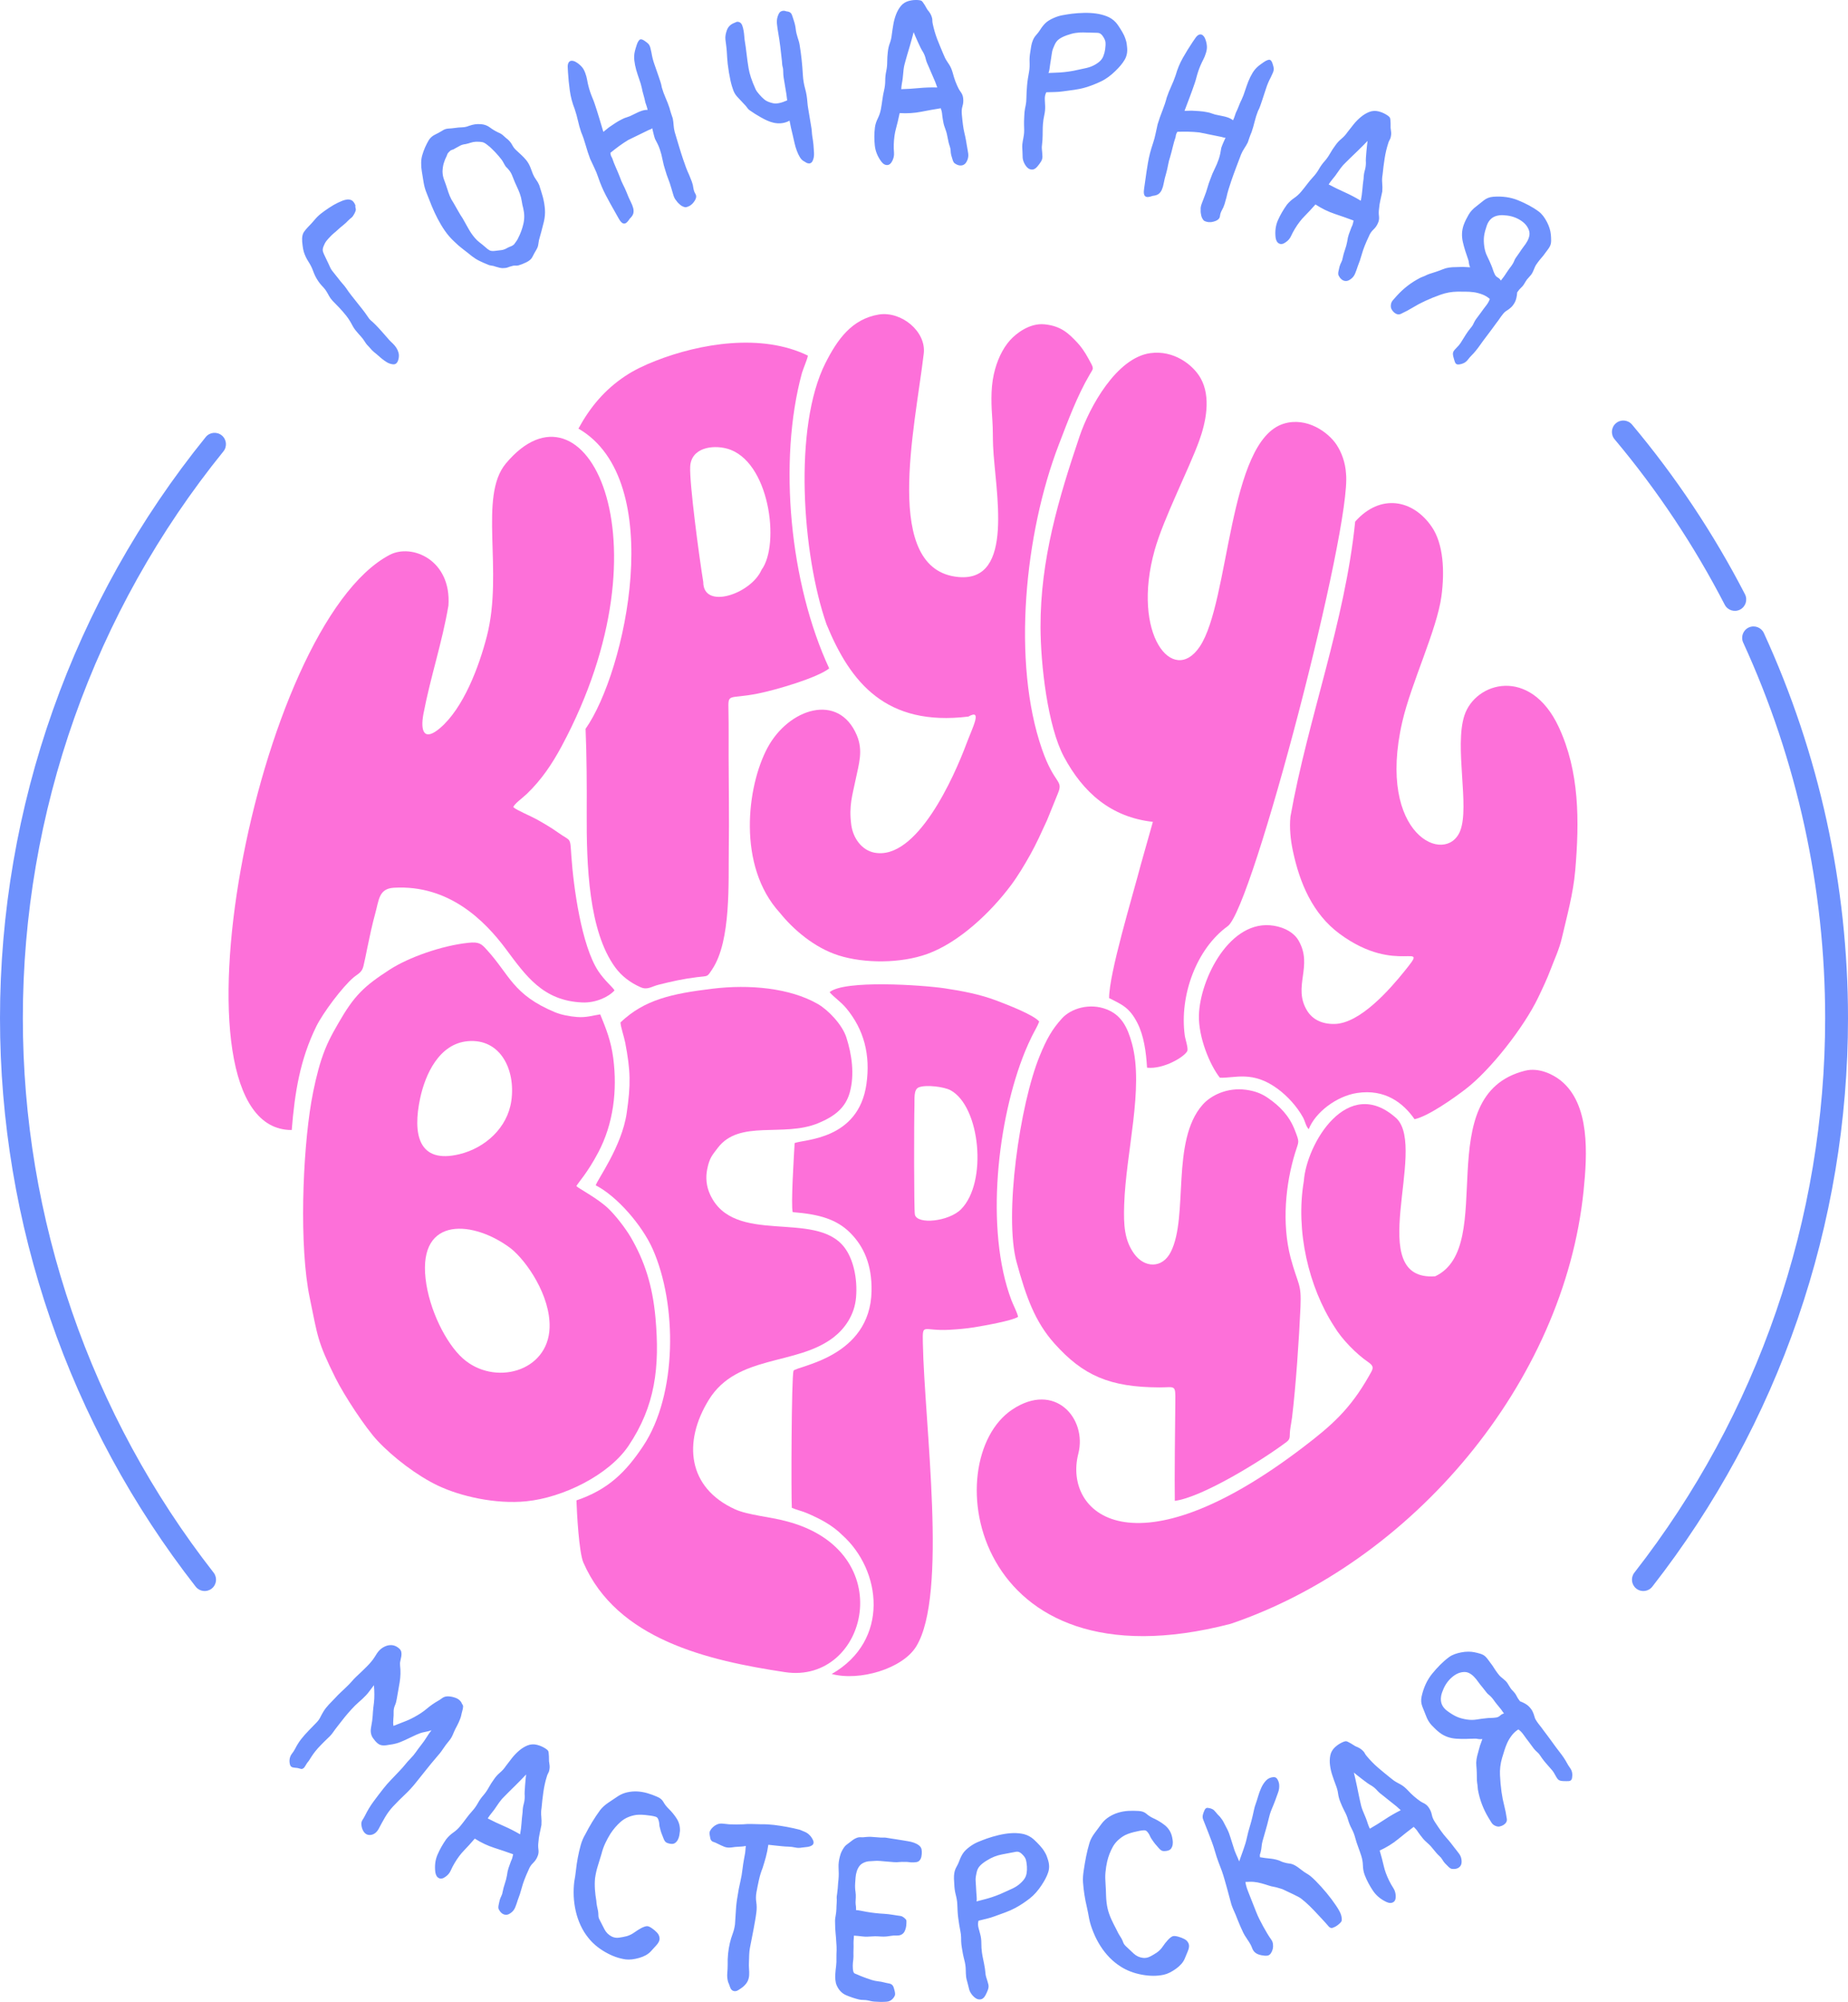
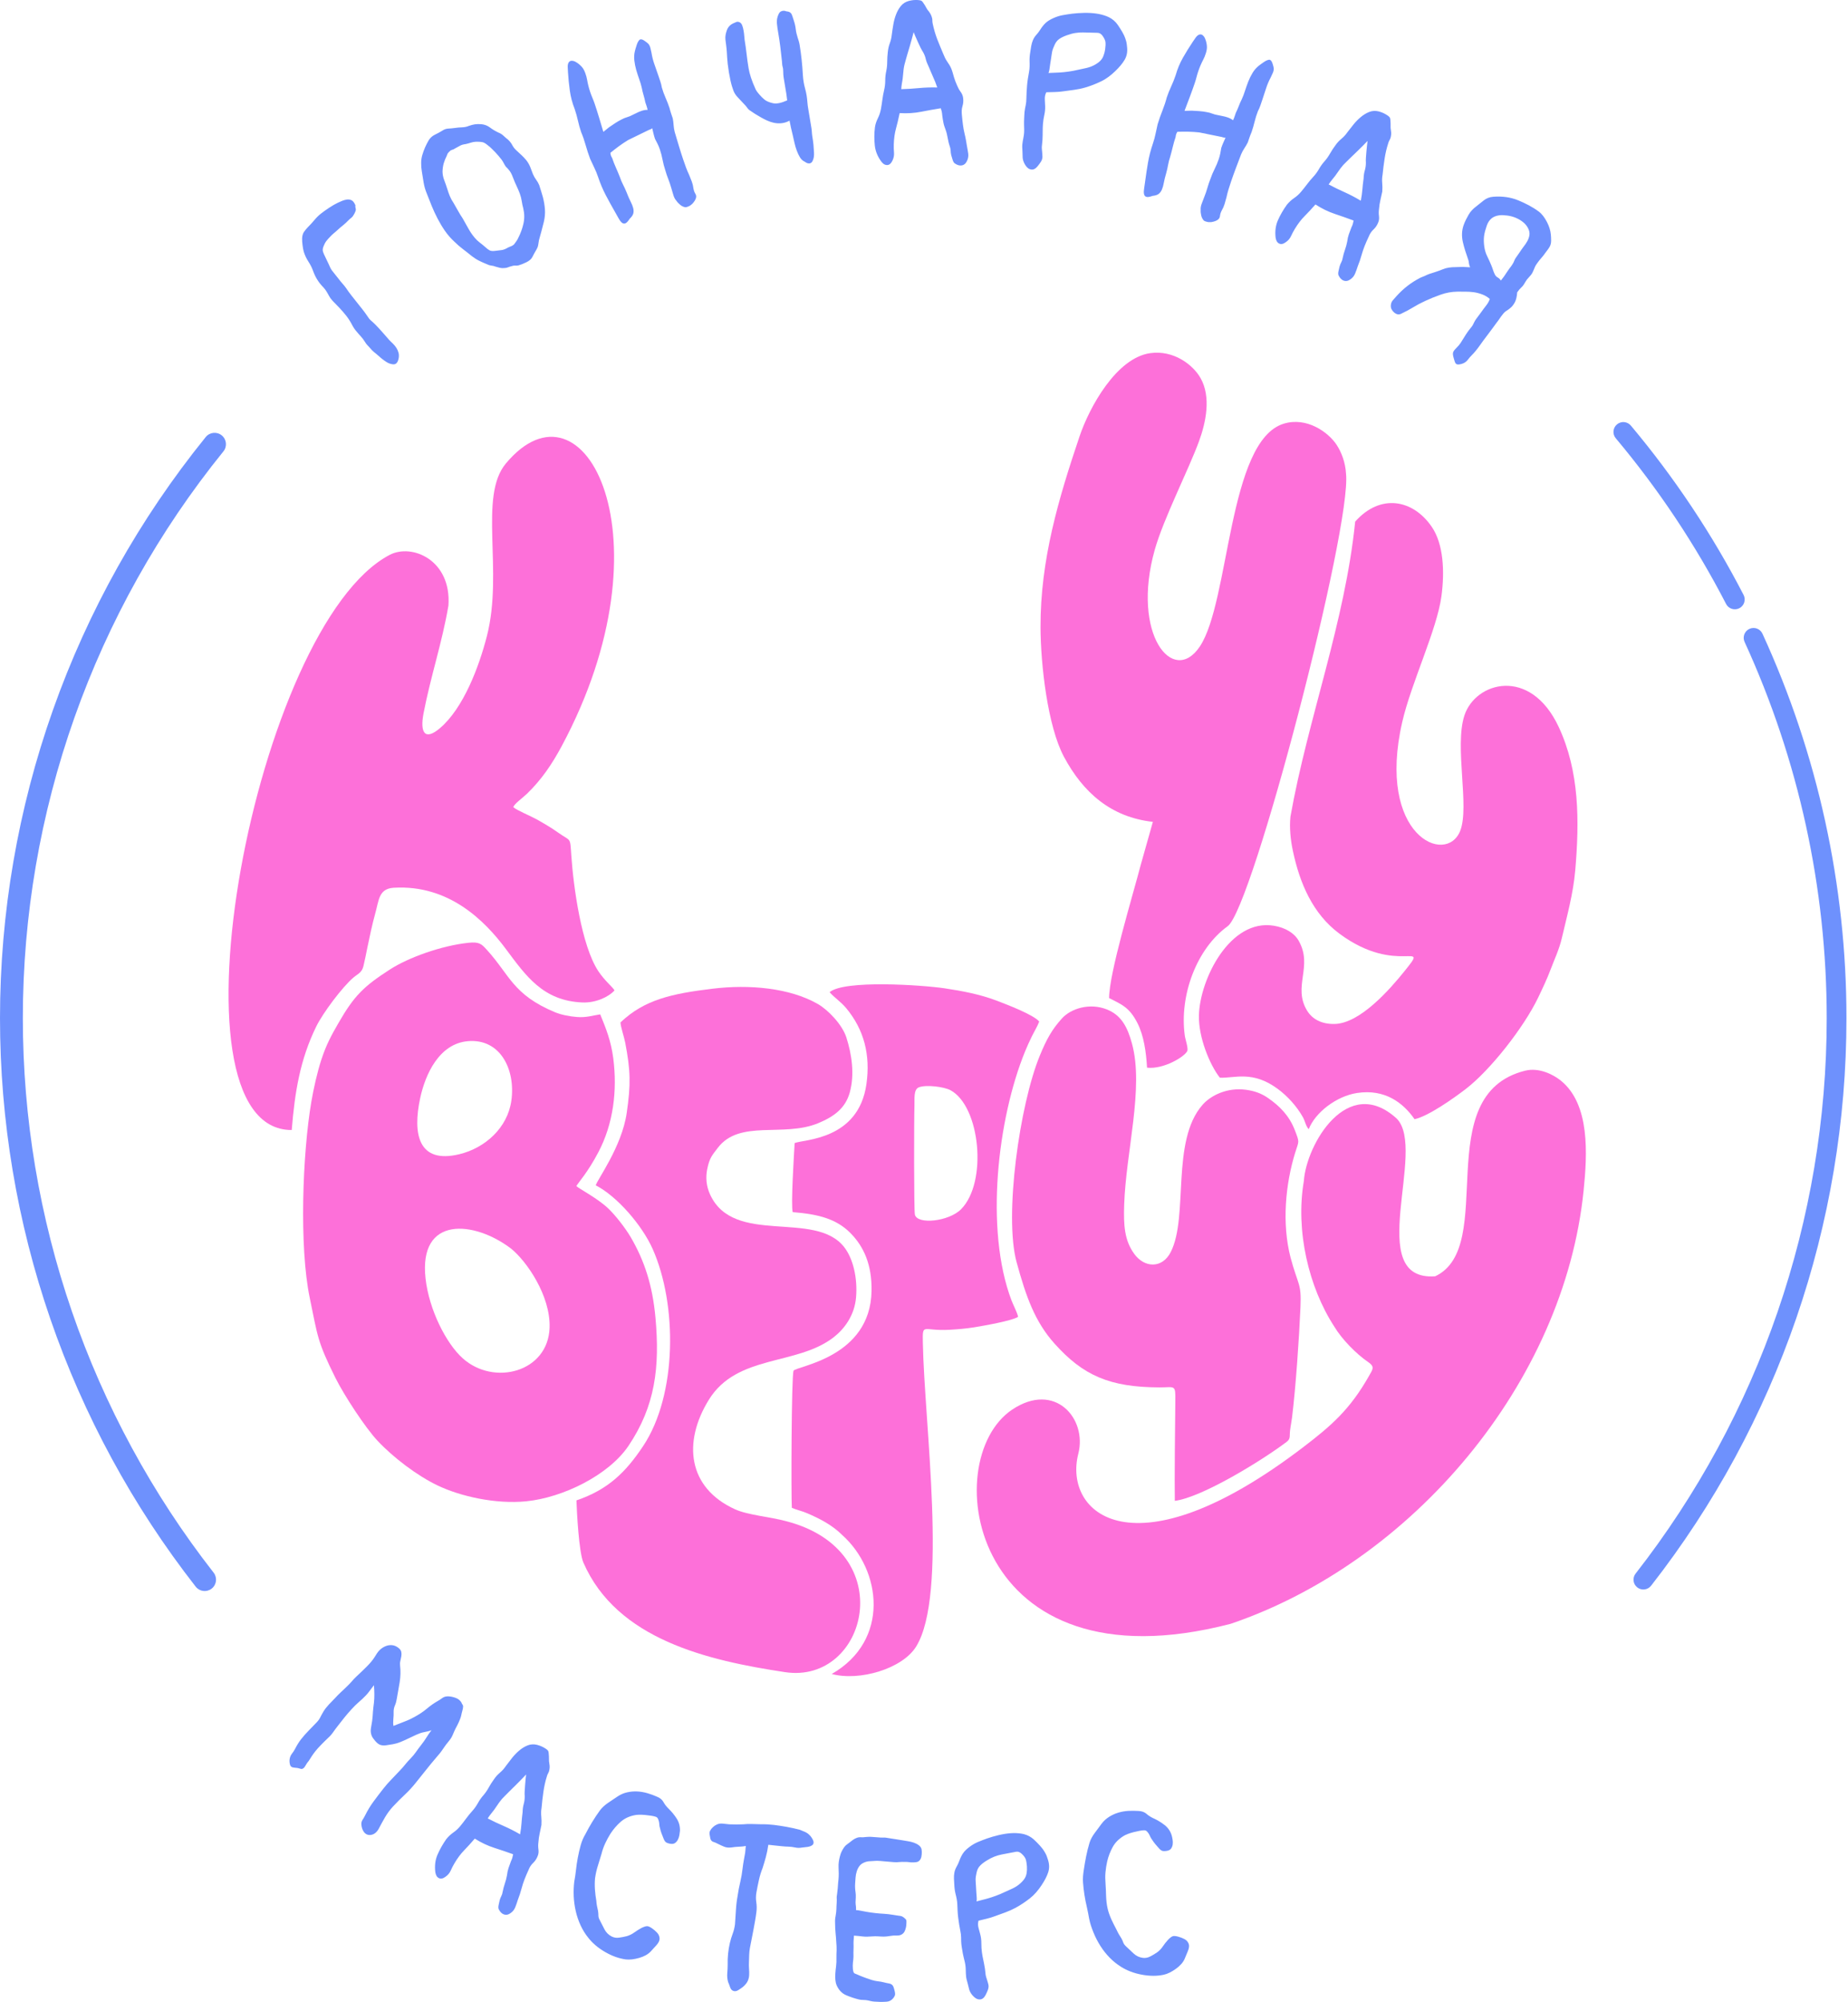
<svg xmlns="http://www.w3.org/2000/svg" xml:space="preserve" width="238.428mm" height="258.158mm" style="shape-rendering:geometricPrecision; text-rendering:geometricPrecision; image-rendering:optimizeQuality; fill-rule:evenodd; clip-rule:evenodd" viewBox="0 0 17037.74 18447.6">
  <defs>
    <style type="text/css">  .fil0 {fill:#FD70D9} .fil1 {fill:#FDFDFD} .fil2 {fill:#6E91FD;fill-rule:nonzero}  </style>
  </defs>
  <g id="C:_x005c_Users_x005c_Анастасия_x005c_Downloads_x005c_Иллюстрация-без-названия_x0020__x0028_3_x0029_.gif_x0020_8">
    <g id="_2030086758496">
      <path class="fil0" d="M3923.49 11782.21c-65.79,-584.12 449.63,-533.13 786.69,-277.45 145.43,116.15 365.77,435.63 356.79,728.63 -12.63,411.39 -513.1,541.54 -801.05,283.33 -153.83,-137.95 -310.22,-448.48 -342.42,-734.5zm790.92 -1639.29c-35.44,252.55 -244.37,435.84 -477.07,492.69 -384.39,93.9 -433,-190.24 -363.94,-514.28 46.98,-220.46 174.41,-503.35 439.27,-526.81 300.33,-26.61 441.93,262.11 401.74,548.4zm599.54 786.87c19.53,-36.18 100.81,-118.89 202.56,-311.74 137.94,-261.45 176.37,-569.07 137.34,-867.73 -20.83,-159.34 -66.91,-272.66 -120.09,-402.91 -74.45,10.79 -125.83,30.85 -214.01,24.3 -65.3,-4.85 -147.48,-20.6 -201.86,-43.3 -390.54,-162.96 -415.87,-341.39 -629.08,-575.45 -50.49,-55.43 -69.69,-75.87 -171.61,-65 -244.93,26.13 -548.77,133.9 -722.52,245.92 -242.97,156.63 -330.27,242.2 -477.06,498.22 -65.02,113.4 -108.34,192.36 -153.79,329.26 -37.77,113.78 -72.92,270.83 -93.35,390.8 -81.83,480.33 -112.83,1336.67 -14.75,1807.78 73.99,355.36 67.82,397.94 237.27,738.15 79.38,159.34 274.77,458.29 388.08,578.97 144.02,153.38 364.44,321.5 554.61,412.1 210.28,100.19 533.45,173.34 815.33,145.38 339.91,-33.71 762.27,-241.69 944.01,-511.96 245.32,-364.84 289.47,-722.1 248.03,-1180.53 -26.9,-297.5 -101.76,-525.06 -227.47,-740.4 -48.05,-82.33 -143.4,-206.21 -213.03,-270.67 -100.91,-93.45 -265.92,-177.63 -288.61,-201.18z" />
      <path class="fil0" d="M14061.27 9866.38c-890.96,222.01 -246.53,1620.13 -829.31,1894.67 -665.87,47.89 -71.27,-1167.76 -355.06,-1453.51 -453.8,-413.81 -833.24,237.81 -856.07,576 -77.93,455.71 43.35,976.82 281.69,1342.63 68.61,114.76 202.08,250.51 308.15,322.91 66.59,45.45 47.83,65.18 9.83,132.03 -174.88,307.65 -344.94,455.66 -601.86,651.94 -1570.43,1199.81 -2217.84,612.95 -2076.96,62.42 82.68,-323.12 -215.45,-669.71 -610.02,-405.82 -698.51,467.17 -384.63,2598.07 2014.73,1973.73 1674.61,-569 3074.04,-2220.12 3253.84,-3992.67 34.01,-335.17 60.6,-793.71 -209.79,-1012.66 -72.32,-58.55 -203.33,-123.04 -329.17,-91.68z" />
      <path class="fil0" d="M11246.44 9931.02c136.01,6.08 301.63,-68.97 534.49,103.71 90.92,67.43 175.02,160.17 231.38,260.47 19.99,35.58 27.36,84.28 53.68,110.25 59.83,-154.3 255.81,-304.62 445.61,-333.53 259.57,-39.53 427.35,93.8 529.96,241.53 126.13,-26.64 359.87,-192.12 473.25,-279.29 226.34,-174.02 535.5,-568.22 666.66,-842 40.8,-85.16 81.61,-170.91 115.53,-261.05 33.86,-89.99 78.08,-182.44 101.49,-282.68 47.09,-201.66 106.25,-413.86 124.61,-628.52 39.3,-459.47 38.61,-911.75 -152.39,-1320.7 -261.33,-559.54 -768.8,-417.03 -869.93,-104.72 -92.83,286.71 49.31,836.49 -37.77,1060.3 -127.53,327.83 -775.38,46.91 -534.72,-1002.32 81.83,-356.71 319.21,-849.01 360.92,-1156.51 31.36,-231.25 19.34,-483.62 -89.47,-641.98 -173.22,-252.08 -473.23,-308.73 -705.51,-47.39 -95.13,932.9 -436.63,1816.7 -596.82,2718.58 -10.56,100.58 0.64,212.4 22.08,313.97 63.34,300.03 183.52,582.83 430.82,765.62 534.47,395.04 843,41.5 597.39,346.07 -131.8,163.42 -407.28,480.49 -643.59,485.07 -122.81,2.38 -206.82,-46.88 -252.93,-122.32 -136.46,-223.16 57.5,-408.18 -78.06,-645.01 -41.29,-71.52 -122.57,-120.19 -228.12,-137.84 -404.86,-67.69 -682.94,492.69 -691.3,825.33 -5.05,201.31 98.59,454.75 192.76,574.96z" />
-       <path class="fil0" d="M8103.3 2898.15c-250.98,41.34 -383.73,231.73 -492.34,445.93 -299.4,590.46 -214.55,1769.18 9.1,2408.9 221.27,539.15 549.44,942.7 1308.14,850.29 132.11,-75.3 39.55,95.88 -18.72,251.91 -110.58,296.06 -456.06,1081.25 -850.74,1001.42 -112.4,-22.72 -194.27,-131.18 -210.69,-257.31 -22.84,-175.44 10.6,-269.71 41.17,-418.49 29.29,-142.56 70.08,-262.87 10.57,-404.3 -167.95,-399.17 -629.38,-247.95 -823.77,114.36 -190.58,355.21 -281.36,1090.24 114.43,1521.12 118.46,147.58 312.97,320.14 542.21,392.56 237.97,75.19 573.4,73.95 816.74,-13.95 292.52,-105.66 584.17,-382.73 770.42,-631.64 63.98,-85.49 123.8,-185.14 180.73,-286.78 54.17,-96.73 102.02,-203.46 152.8,-314.05l99.41 -245.18c54.18,-130.01 -30.34,-76.01 -145.81,-408.07 -279.27,-803.14 -159.17,-1989.51 153.6,-2804.53 87.9,-229.05 170.81,-452.56 285.98,-648.83 38.63,-65.83 43.15,-47.33 -17.23,-156.89 -26.73,-48.52 -62.36,-101.49 -98.48,-139.11 -74.87,-77.97 -143.04,-150.98 -300.17,-166.93 -138.53,-14.06 -263.76,85.61 -318.43,146.51 -69.02,76.9 -122.04,188.31 -149.96,315.2 -31.16,141.72 -22.37,292.52 -12.58,433.12 5.14,73.89 2.91,152.07 6.17,226.95 17.65,404.4 205.29,1255.45 -319.81,1206.96 -703.42,-64.96 -401.36,-1367.02 -319.48,-2059.04 23.95,-202.4 -204.27,-391.96 -413.27,-360.14z" />
      <path class="fil0" d="M2689.68 10413.05c28.08,-348.92 76.57,-648.39 225.84,-953.49 61.91,-126.56 242.02,-365.8 343.29,-451.59 41.42,-35.09 77.2,-44.33 92.03,-105.34 14.11,-58.07 24.1,-112.3 35.85,-169.39 21.07,-102.36 45.72,-217.84 73.61,-318.53 33.66,-121.45 31.96,-226.05 170.91,-234.12 508.82,-29.56 838.66,304.85 1031.3,562.59 184.25,246.52 341.8,479.29 706.7,494.52 120.95,5.05 240.99,-49.3 296.4,-111.15 -13.14,-26.83 -92.03,-90.01 -150.24,-178.77 -154.43,-235.41 -227.95,-771.32 -248.11,-1064.73 -12.06,-175.41 -1.64,-125.69 -118.06,-208.36 -68.01,-48.3 -129.21,-83.97 -202.48,-125.07 -50.96,-28.59 -182.66,-82.93 -214.28,-111.53 7.75,-30.46 84.61,-83.55 126.97,-124.52 132.83,-128.49 230.4,-272.04 320.9,-441.07 1022.06,-1909.19 207.34,-3468.9 -516.67,-2601.15 -253.95,304.36 -20.92,990.72 -174.41,1589.37 -73.49,286.59 -216.75,663.91 -431.41,847.95 -140.82,120.74 -187.21,43.47 -152.86,-135.61 64.93,-338.31 171.42,-651 229.45,-993.1 28.78,-419.65 -336.36,-574.45 -541.63,-466.95 -1236.5,647.59 -2121.93,5304.97 -903.12,5300.04z" />
      <path class="fil0" d="M5720.49 9421.63c1.84,42.98 33.21,131.33 43.65,186.16 49.46,259.76 52.41,382.28 13.71,649.05 -45.08,310.76 -274.84,618.34 -285.18,666.19 194.6,99.53 426.53,365.56 525.17,587.68 225.49,507.76 227.72,1340.05 -88.62,1815.18 -160.98,241.8 -324.06,401.63 -614.57,500.17 3.28,107.47 22.73,478.76 63.91,573.15 309.38,709.18 1146.04,902.17 1859.43,1009.69 758.01,114.23 1072.71,-1119.79 5.94,-1392.21 -135.81,-37.35 -349.97,-55.32 -466.2,-108.02 -437.35,-198.29 -484.07,-618.65 -242.69,-1009.65 260.77,-422.38 811.8,-311.27 1152.53,-577.28 94.6,-73.85 190.89,-198.28 204.93,-367 14.7,-176.82 -26.61,-356.46 -109.86,-462.91 -269.61,-344.69 -1017.74,-7.21 -1236.24,-485.03 -33.58,-73.42 -42.69,-152.9 -25.83,-235.19 21.38,-104.37 47.41,-128.15 96.16,-192.8 200.94,-266.48 605.58,-95.3 926.82,-228.71 145.46,-60.4 250.18,-136.94 290.68,-282.03 47.42,-169.85 17.38,-355.36 -30.79,-507.01 -37.97,-119.52 -169.28,-255.38 -264.16,-309.64 -257.72,-147.39 -629.06,-182.04 -971.56,-140.32 -374.35,45.6 -626.3,100.36 -847.21,310.51z" />
-       <path class="fil0" d="M6483.74 5363.18c-41.15,-254.46 -127.33,-907.59 -120.51,-1061.6 7.75,-175.29 203.82,-204.01 338.24,-167.86 392.4,105.52 493.32,881.66 319.68,1117.26 -96.38,221.64 -537.21,372.17 -537.4,112.2zm1161.02 796.26c-362.98,-781.96 -472.38,-1908.19 -251.37,-2721.71 13.13,-43.84 50.91,-129.48 55.02,-160.67 -425.34,-208.09 -993.38,-113.18 -1404.92,48.32 -104.17,40.87 -197.26,85.34 -278.5,139.44 -190.73,127 -323.01,285.31 -432.2,484.77 824.67,476.23 433.93,2244.79 65.94,2766.38 10.54,247.21 11.76,537.08 10.45,771.3 -2.76,490.31 18.6,1092.74 262.67,1426.99 55.77,76.37 135.24,139.7 234.41,183.28 63.1,27.72 99.05,-6.58 165.46,-23.15 128,-31.91 222.18,-53.34 355.24,-69.92 105.61,-13.16 89.14,2.77 140.15,-73.9 174.37,-262.08 147.37,-802.88 152,-1115.45 4.17,-281.28 -1.03,-562.83 -1.59,-844.23 -0.28,-138.97 1.53,-279.22 -1.33,-418.03 -3.57,-173.67 -7.35,-106.04 271.31,-161.75 171.04,-34.2 547.49,-145.05 657.25,-231.68z" />
      <path class="fil0" d="M10629 7573.42l-110.63 391.91c-77.86,297.61 -292.74,1001.89 -292.95,1232.02 119.28,60.12 188.19,86.93 261.07,229.96 59.28,116.35 80.46,267.27 88.72,411.42 153.23,16.49 345.88,-100.76 370.66,-152.94 11.79,-24.82 -17.74,-106.76 -22.79,-143.72 -50.66,-370.93 109.72,-801.15 395.67,-1007.14 230.18,-165.81 1144.52,-3676.61 1090.99,-4170.04 -5.8,-101.67 -40.79,-195.93 -86.68,-265.73 -76.75,-116.74 -275.37,-259.71 -487.36,-194.96 -515.92,157.58 -496.4,1639.9 -774.4,2054.15 -245.67,366.08 -633.69,-113.3 -415.31,-890.92 80.76,-287.54 311.27,-736.09 408.36,-1001.11 63.81,-174.16 112.85,-408.01 14.45,-581.93 -69.95,-123.63 -248.62,-260.47 -464.58,-230.07 -311.47,43.84 -560.41,497.49 -651.52,767.51 -192.35,570.15 -361.89,1135.36 -359.63,1760.58 1.21,338.76 65.07,909.44 216.03,1191.36 176.75,330.1 433.95,557 819.91,599.65z" />
      <path class="fil0" d="M10831.27 13830.42c250.98,-32.11 801.46,-370.89 1028.37,-541.51 41.24,-30.99 27.51,-48.91 34.28,-107.3 4.97,-42.99 13.03,-77.31 18.16,-119.38 34.99,-286.93 65.03,-725.6 77.72,-1017.64 9.73,-224.14 -21.04,-194.41 -91.15,-455.23 -82.28,-317.12 -46.2,-679.48 41.66,-965.27 34.85,-113.38 44.12,-89.89 -3.62,-212.45 -49.88,-128.05 -135.66,-217.63 -246.91,-294.09 -57.11,-39.25 -117.41,-63.73 -201.55,-75.2 -173.36,-23.66 -323.92,50.71 -401,138.13 -293.54,332.93 -127.84,1027.77 -292.39,1355.01 -79.16,157.45 -243.77,148.42 -337.41,19.4 -90.91,-125.27 -99.12,-263.55 -92.95,-453.31 15.82,-487.34 183.33,-1074.19 72.29,-1483.6 -42.19,-155.54 -99.41,-264.29 -234.43,-317 -157.56,-61.51 -328.82,-7.46 -411.26,83.39 -92.3,101.73 -142.04,191.34 -204.85,344.22 -185.39,451.22 -330.47,1475.63 -213.5,1902.95 87.42,319.42 168.88,547.71 349.02,749.12 264.1,295.29 509.68,402.64 967.31,404.21 145.1,0.49 149.04,-30.88 146.98,128.44 -2.34,179.69 -8.18,740.3 -4.76,917.11z" />
      <path class="fil0" d="M8472.13 10019.41c67.41,-25.81 232.31,-4.89 291.74,27.45 273.44,148.84 342.97,848.08 96.51,1096.5 -111.93,112.82 -402.65,143.82 -425.46,49.77 -9.49,-39.11 -8.07,-896.43 -4.09,-1003.03 2.42,-64.83 -10,-151.06 41.29,-170.69zm-804.24 5406.5c255.04,68.45 651.65,-47.4 778.64,-252.97 294.75,-477.14 75.57,-2049.57 61.72,-2800.59 -3.46,-187.94 -1.33,-104.14 244.85,-118.36 76.06,-4.39 153.47,-10.64 228.34,-22.8 83.84,-13.61 352.35,-60.62 404.91,-96.53 -8.23,-41.1 -43.77,-106.53 -61.15,-152.49 -246.68,-652.32 -128.11,-1671.71 124.88,-2291.96 18.6,-45.61 40.74,-94.18 63.62,-141.06 19.21,-39.37 52.86,-94.59 67.35,-135.71 -52.08,-62.75 -296.2,-155.9 -394.86,-193.47 -146.55,-55.8 -313.79,-88.59 -478.72,-112.9 -204.99,-30.23 -923.53,-79.35 -1058.81,35.9 42.18,49.05 103.32,87.18 154.11,148.57 163.18,197.3 223.57,428.94 185.31,698.56 -73.6,518.53 -581.31,508.25 -661.87,543.29 -5.37,97.05 -36.37,578.9 -17.53,636.69 242.83,18.36 406.98,64.74 534.78,195.4 119.47,122.16 196.35,287.94 191.79,531.94 -11.45,613.63 -689.15,689.37 -719.39,733.69 -19.27,60.63 -22.54,1146.73 -15.64,1263.35 42.41,18.57 89.32,28.52 133.33,46.83 124.2,51.66 242.97,115.26 329.78,202.61 364.76,324 443.29,974.15 -95.45,1282.03z" />
-       <line class="fil1" x1="4390.86" y1="12788.21" x2="4390.86" y2="12788.21" />
      <path class="fil2" d="M14896.57 4038.57c-32.2,-38.49 -27.1,-95.79 11.38,-128 38.49,-32.2 95.8,-27.1 128,11.38 201.95,240.68 389.76,491.68 562.91,751.67 173.88,261.06 332.82,531.14 476.34,808.85 22.97,44.58 5.46,99.33 -39.11,122.31 -44.58,22.97 -99.33,5.47 -122.31,-39.11 -140.27,-271.44 -295.89,-535.81 -466.38,-791.8 -168.98,-253.71 -352.74,-499.25 -550.82,-735.3zm1187.69 1876.59c-20.82,-45.55 -0.76,-99.36 44.8,-120.17 45.55,-20.82 99.36,-0.76 120.17,44.8 254.36,554.37 448.42,1134.31 578.51,1729.75 129.31,591.88 195.76,1199.46 195.76,1812.87 0,947.63 -158.49,1881.72 -462.86,2765.67 -304.18,883.43 -754.49,1717.07 -1338.31,2464.32 -30.83,39.47 -87.82,46.48 -127.28,15.65 -39.47,-30.83 -46.47,-87.82 -15.64,-127.29 570.66,-730.41 1011.16,-1546.26 1309.16,-2411.7 297.82,-864.93 452.9,-1779.08 452.9,-2706.64 0,-600.79 -65,-1195.49 -191.49,-1774.47 -127.57,-583.91 -317.33,-1151.45 -565.71,-1692.77z" />
-       <path class="fil2" d="M14885.65 4047.71c-18.6,-22.23 -26.46,-49.93 -24.14,-76.69 2.43,-26.8 15.08,-52.78 37.28,-71.38 22.23,-18.56 49.96,-26.39 76.73,-24.03 26.8,2.36 52.78,15.01 71.34,37.21 100.72,120.04 198.15,242.95 292.07,368.34 94.28,125.92 184.94,254.23 271.78,384.6 86.72,130.18 170.04,263.17 249.69,398.44 79.84,135.57 155.71,272.94 227.42,411.8 13.21,25.71 14.82,54.49 6.66,80.02 -8.12,25.64 -26.16,48.18 -51.91,61.43 -25.71,13.21 -54.49,14.82 -80.03,6.66 -25.64,-8.12 -48.17,-26.16 -61.42,-51.91 -70.26,-136.01 -144.25,-269.98 -221.74,-401.5 -77.25,-131.19 -158.59,-260.96 -243.85,-388.93 -84.56,-126.92 -172.78,-251.79 -264.52,-374.3 -91.32,-121.94 -186.55,-241.98 -285.36,-359.74zm4.23 -74.22c-1.61,19.58 4.12,39.79 17.63,55.96 98.81,117.76 194.33,238.24 286.26,360.94 92.22,123.14 180.75,248.42 265.49,375.64 85,127.6 166.6,257.82 244.6,390.28 78.19,132.73 152.41,267.1 222.56,402.85 9.65,18.79 26.09,31.93 44.73,37.84 18.64,5.95 39.64,4.75 58.39,-4.87 18.79,-9.65 31.93,-26.09 37.84,-44.73 5.95,-18.64 4.75,-39.64 -4.87,-58.39 -71.87,-139.13 -147.48,-276.09 -226.6,-410.46 -78.9,-134.03 -161.95,-266.54 -248.94,-397.1 -86.65,-130.1 -177.01,-257.97 -270.81,-383.24 -93.35,-124.6 -190.48,-247.15 -291.16,-367.15 -13.58,-16.25 -32.53,-25.45 -51.95,-27.18 -19.47,-1.72 -39.75,4.04 -55.99,17.59 -16.21,13.58 -25.45,32.53 -27.18,51.99zm1181.47 1947.62c-12.01,-26.35 -12.24,-55.17 -2.88,-80.26 9.32,-25.15 28.33,-46.75 54.69,-58.76 26.31,-12.02 55.09,-12.24 80.21,-2.92 25.11,9.36 46.78,28.41 58.8,54.69 127.45,277.8 239.81,562.01 336.53,851.26 96.72,289.22 177.9,583.49 242.99,881.47 64.9,297.23 114.05,598.72 146.88,902.84 32.6,302.21 49.18,607 49.18,912.98 0,472.85 -39.45,942.52 -116.71,1404.37 -77.78,464.91 -194.03,921.85 -346.93,1365.96 -152.76,443.69 -342.56,875.18 -567.59,1289.56 -223.38,411.36 -481.64,805.9 -773,1178.85 -17.78,22.8 -43.27,36.31 -69.89,39.57 -26.53,3.25 -54.53,-3.64 -77.37,-21.49l-0.86 -0.64c-22.35,-18.01 -35.52,-43.08 -38.7,-69.24 -3.22,-26.54 3.71,-54.47 21.49,-77.3l0.64 -0.82c283.6,-363.15 535.1,-747.4 752.67,-1148.3 219.15,-403.8 404.28,-824.92 553.55,-1258.54 149.16,-433.21 262.5,-878.88 338.36,-1332.19 75.27,-450.17 113.75,-908.31 113.75,-1369.78 0,-299.14 -16.13,-596.59 -47.87,-891.12 -32,-296.41 -79.91,-590.38 -143.25,-880.35 -63.63,-291.43 -142.87,-578.78 -236.96,-860.48 -94.33,-282.22 -203.77,-559.16 -327.74,-829.36zm23.77 -70.37c-6.81,18.31 -6.7,39.34 2.06,58.54 124.46,271.26 234.28,549.14 328.86,832.14 94.55,283.04 174.09,571.4 237.86,863.54 63.52,290.71 111.58,585.7 143.7,883.34 31.89,295.92 48.1,594.34 48.1,894.12 0,462.86 -38.63,922.53 -114.2,1374.5 -76.13,454.99 -189.88,902.24 -339.49,1336.76 -149.68,434.75 -335.44,857.33 -555.57,1262.88 -218.51,402.6 -471.01,788.46 -755.78,1152.95l-0.67 0.86c-12.46,16.43 -17.29,36.45 -14.97,55.54 2.36,19.42 12.16,37.92 28.7,50.86l0.3 0.26c16.54,12.8 36.83,17.78 56.18,15.39 19.47,-2.4 38.03,-12.21 50.94,-28.78 290.42,-371.76 547.82,-764.99 770.46,-1174.96 224.09,-412.63 413.18,-842.62 565.56,-1285.22 152.45,-442.76 268.3,-898.21 345.82,-1361.39 76.95,-460.09 116.26,-928.18 116.26,-1399.65 0,-305.35 -16.51,-609.13 -48.96,-909.99 -32.71,-302.88 -81.71,-603.37 -146.43,-899.85 -64.91,-297.23 -145.79,-590.49 -242.09,-878.4 -96.46,-288.47 -208.45,-571.73 -335.41,-848.49 -8.76,-19.17 -24.55,-33.05 -42.85,-39.86 -18.34,-6.82 -39.34,-6.67 -58.5,2.09 -19.2,8.76 -33.09,24.52 -39.87,42.82z" />
      <path class="fil2" d="M3427.7 3225.27c-11.49,-12.26 -22.24,-26.23 -35.41,-39.17 -13.18,-12.94 -22.97,-27.43 -31.83,-42.02 -10.33,-17.02 -21.27,-29.93 -30.4,-40.22 -9.13,-10.3 -18.04,-20.31 -26.7,-30.01 -8.65,-9.7 -17.26,-19.94 -25.79,-30.72 -8.54,-10.77 -18.47,-24.52 -27.71,-42.35 -16.53,-31.92 -34.89,-62.49 -57.17,-90.62 -22.29,-28.14 -44.69,-53.74 -66.9,-77.08 -12.68,-13.33 -25.7,-26.9 -39.35,-40.45 -13.66,-13.54 -27.37,-27.55 -38.97,-43.66 -8.09,-11.22 -14.86,-24.29 -22.55,-37.69 -7.68,-13.39 -14.99,-27.02 -23.96,-39.47 -10.72,-14.86 -22.89,-27.66 -34.52,-39.88 -11.63,-12.23 -21.59,-25.71 -31.3,-39.51 -21.1,-30.01 -37.22,-63.55 -50.33,-100.43 -10.68,-30.06 -25.97,-57.38 -42.54,-83.22 -16.57,-25.84 -31.41,-55.44 -41.8,-89.66 -5.36,-17.66 -8.11,-37.91 -10.98,-59.99 -2.87,-22.07 -5.07,-42.92 -4.17,-62.45 1.24,-27 8.22,-47.43 18.54,-61.46 10.33,-14.03 21.92,-28.79 35.99,-43.13 20.45,-20.82 40.46,-41.79 58.82,-64.13 18.35,-22.33 38.31,-42.04 59.86,-59.11 20.35,-16.12 45.55,-34.14 75.58,-54.03 30.03,-19.89 57.17,-35.41 81.27,-46.84 12.72,-6.04 26.42,-12.16 41.24,-18.05 14.82,-5.9 29.39,-9.65 43.71,-11.24 14.32,-1.6 27.67,0.49 40.05,6.27 12.37,5.78 22.58,18.06 31.67,36.29 4.14,8.31 6.02,13.74 4.57,16.84 -1.45,3.09 -1.24,8.67 1.35,16.47 3.05,9.16 3.61,18.09 0.94,27.02 -2.67,8.93 -6.9,18.44 -12.31,28.75 -8.56,16.34 -17.13,28.18 -26.11,35.3 -8.98,7.11 -20.12,15.95 -31.8,28.11 -11.83,12.31 -26.2,26.6 -44.75,41.3 -18.56,14.7 -34.59,28.29 -47.97,40.92 -12.26,11.58 -24.62,22.43 -37.19,32.39 -12.57,9.95 -23.94,21.87 -35.77,34.18 -11.68,12.17 -23.8,24.7 -34.71,39.2 -10.92,14.5 -19.04,31.38 -26.18,49.97 -6.87,17.86 -8.81,33.77 -3.99,48.46 4.82,14.69 11.63,29.38 19.29,44.65 9.13,18.21 19.01,39.99 30.82,64.73 11.8,24.75 20.14,47.57 32.61,63.31l79.67 100.57c16.24,20.49 35.66,39.47 51.41,63.05 15.75,23.57 31.69,45.54 47.81,65.89l69.71 88c12.33,15.56 24.42,30.83 36.28,45.8 11.85,14.96 23.52,30.6 34.49,47.22 8.45,12.81 15.51,23.27 21.67,31.06 6.17,7.78 12.22,14.19 18.16,19.23 5.94,5.04 12.36,10.68 19.24,16.91 6.89,6.24 15.28,14.2 24.93,24.1 21.44,21.97 42.37,44.88 63,68.47 20.64,23.6 40.62,47.28 61.21,69.89 9.32,10.23 20.72,20.62 32.95,32.36 12.23,11.75 22.96,24.68 32.19,38.8 9.23,14.11 16.14,29.6 20.71,46.43 4.57,16.84 4.77,35.92 -0.09,57.07 -8.29,36.04 -25.66,52.48 -51.41,49.49 -21.45,-2.49 -41.05,-9.38 -58.76,-20.67 -17.72,-11.3 -35.41,-23.44 -51.89,-37.82 -15.13,-13.21 -28.8,-25.9 -42.22,-36.7 -13.42,-10.8 -28.49,-22.04 -42.22,-36.7zm1485.72 -1620.97c8.5,19.68 18.34,36.95 29.5,51.81 11.16,14.86 20.64,31.44 28.45,49.77 6.45,19.03 12.37,37.89 17.79,56.6 5.42,18.71 10.64,36.22 15.68,52.53 10.18,39.47 16.57,77.46 19.19,113.97 2.62,36.51 -0.56,74.3 -9.51,113.38 -7.06,29.48 -14.46,58.3 -22.22,86.43 -7.77,28.13 -15.53,56.26 -23.29,84.39 -2.49,15.07 -4.83,29.62 -7,43.66 -2.17,14.03 -6.92,27.26 -14.24,39.67 -7.32,12.41 -14.14,24.13 -20.47,35.16 -6.32,11.03 -12.78,23.43 -19.4,37.19 -9.28,18.59 -27.65,34.59 -55.11,48 -27.45,13.41 -51.73,23.01 -72.82,28.8 -10.89,2.22 -21.3,2.89 -31.22,2.03 -9.92,-0.87 -20.65,0.83 -32.2,5.11 -12.26,2.92 -23.3,6.51 -33.14,10.76 -9.84,4.25 -21.59,6.48 -35.25,6.7 -12.96,1.57 -26.29,0.75 -40,-2.45 -13.71,-3.2 -26.75,-6.76 -39.11,-10.66 -13.06,-5.27 -25.92,-8.48 -38.57,-9.65 -12.66,-1.17 -24.84,-4.74 -36.55,-10.7 -26.13,-10.53 -50.71,-21.42 -73.77,-32.67 -23.07,-11.25 -46.01,-25.59 -68.82,-43 -26.98,-22.12 -54.65,-43.9 -82.99,-65.32 -28.35,-21.42 -55.01,-44.58 -79.99,-69.46 -33.27,-30.91 -62.14,-64.11 -86.61,-99.59 -24.46,-35.49 -46.91,-72.89 -67.33,-112.2 -19.72,-37.95 -37.74,-76.78 -54.07,-116.49 -16.33,-39.71 -31.62,-78.25 -45.86,-115.6 -13.48,-32.59 -23.06,-65.91 -28.71,-99.98 -5.65,-34.07 -11.13,-67.8 -16.44,-101.19 -4.49,-25.21 -6.6,-51.65 -6.35,-79.33 0.25,-27.67 3.96,-52.84 11.13,-75.49 13.62,-46.67 33.74,-92.42 60.38,-137.24 14.69,-21.41 33.06,-37.41 55.1,-47.99 22.04,-10.6 43.55,-22.2 64.53,-34.82 18.92,-13.28 38.45,-20.42 58.59,-21.41 20.14,-1 41.46,-3.04 63.96,-6.12 19.08,-3.03 40.06,-4.89 62.93,-5.6 22.87,-0.69 43.48,-4.94 61.8,-12.74 20.38,-7.15 38.92,-12.05 55.62,-14.7 16.69,-2.65 36.67,-3.14 59.93,-1.44 30.78,2.94 57.59,13.11 80.41,30.51 22.82,17.41 49.02,33.06 78.61,46.94 17.18,6.57 32.54,16.24 46.06,29.01 13.52,12.77 27.54,24.85 42.07,36.24 16.64,15.46 29.71,32.33 39.22,50.63 9.5,18.3 22.22,34.5 38.16,48.6 16.64,15.46 32.41,30.07 47.31,43.84 14.91,13.78 29.32,29.09 43.25,45.95 15.33,19.57 27.62,40.73 36.85,63.48 9.23,22.75 17.43,44.3 24.57,64.69zm-180.77 39.7c-4.27,-11.55 -8.9,-22.92 -13.85,-34.11 -4.96,-11.2 -10.93,-21.87 -17.92,-32 -6.28,-8.79 -12.38,-16.38 -18.29,-22.77 -5.91,-6.4 -12.33,-12.96 -19.27,-19.69 -6.99,-10.14 -13.3,-20.63 -18.94,-31.47 -5.63,-10.85 -11.94,-21.34 -18.93,-31.48 -10.46,-13.5 -20.04,-25.3 -28.73,-35.41 -8.7,-10.12 -18.95,-21.57 -30.77,-34.36 -10.4,-10.09 -21.16,-20.85 -32.26,-32.29 -11.11,-11.44 -23.57,-22.18 -37.39,-32.21 -18.7,-16.11 -35.24,-25.58 -49.64,-28.43 -14.39,-2.85 -33.54,-4.09 -57.45,-3.72 -18.43,0.97 -34.95,3.97 -49.56,8.98 -14.61,5.01 -30.43,9.35 -47.45,13.03 -21.14,2.38 -38.65,7.6 -52.54,15.67 -13.88,8.07 -29.63,16.69 -47.25,25.85 -6.07,4.87 -13.71,8.41 -22.9,10.6 -9.19,2.19 -16.46,6.4 -21.84,12.63 -9.43,8.35 -15.82,15.11 -19.15,20.28 -3.34,5.17 -6.63,12.91 -9.89,23.21 -11.93,23.42 -21.14,46.28 -27.63,68.58 -6.48,22.3 -10.19,47.47 -11.13,75.5 0.43,27.32 5.62,53.88 15.59,79.69 9.97,25.8 18.91,51.29 26.81,76.44 7.2,23.8 15.24,46.73 24.12,68.8 8.88,22.06 20.32,43.23 34.29,63.51 15.44,26.4 29.84,51.63 43.2,75.67 13.36,24.05 27.37,46.88 42.05,68.51 17.56,30.48 34.76,61.12 51.64,91.95 16.88,30.82 36.45,59.37 58.72,85.68 13.93,16.86 29.36,31.65 46.3,44.37 16.94,12.72 33.36,26.13 49.3,40.22 16.64,15.46 30.81,26.16 42.52,32.13 11.7,5.97 28.8,7.41 51.31,4.33 21.14,-2.38 40.57,-4.73 58.3,-7.05 17.72,-2.33 35.72,-9.1 53.99,-20.32 12.2,-6.34 23.05,-11.12 32.57,-14.34 9.51,-3.22 18.99,-9 28.42,-17.35 8.03,-11.05 15.56,-21.42 22.58,-31.09 7.02,-9.68 12.83,-20.01 17.45,-31.01 20.55,-39.95 36.12,-82.88 46.67,-128.83 10.56,-45.93 9.99,-93.41 -1.7,-142.42 -5.8,-21.09 -10.4,-43.22 -13.84,-66.39 -3.44,-23.17 -9.43,-46.31 -17.99,-69.41 -8.56,-23.1 -18.31,-46 -29.26,-68.71 -10.94,-22.72 -21.04,-46.3 -30.31,-70.75zm1274.03 -1156.09c5.9,36.69 15.07,72.29 27.49,106.79 12.43,34.49 24.73,69.84 36.92,106.03 5.36,15.92 11.09,32.94 17.18,51.03 6.1,18.09 10.62,36.32 13.57,54.66 9.28,32.33 20.72,63.94 34.34,94.81 13.62,30.88 25.79,62.23 36.52,94.08 4.4,17.86 9.16,34.39 14.28,49.59 5.12,15.2 10.35,30.76 15.72,46.68 3.92,21.24 6.52,42.12 7.8,62.65 1.27,20.52 4.59,41.16 9.97,61.91 12.69,42.47 25.37,84.94 38.07,127.4 12.68,42.47 26.1,84.69 40.23,126.67 8.29,24.61 16.81,48.73 25.58,72.37 8.76,23.65 18.74,47.28 29.92,70.92 8.27,19.78 16.18,39.68 23.73,59.7 7.55,20.02 12.56,40.9 15.04,62.63 3.44,19.79 9.53,36.68 18.26,50.66 8.74,13.98 9.51,29.43 2.32,46.36 -3.35,9.19 -9.48,19.72 -19.1,31.82 -9.63,12.11 -17.45,19.97 -24.2,23.86 -4.82,4.84 -12.53,9.45 -23.87,14.08 -11.33,4.62 -19.78,7.07 -26.06,7.57 -16.91,-2.37 -32.64,-9.56 -47.88,-21.34 -14.89,-11.91 -27.37,-25.04 -37.07,-39.5 -12.6,-13.49 -22.32,-32.78 -29.16,-57.88 -6.84,-25.1 -12.94,-45.6 -18.3,-61.53 -7.81,-27.99 -16.83,-54.77 -27.05,-80.34 -10.22,-25.58 -19.48,-53.07 -27.78,-82.51 -10.23,-30.4 -18.42,-61.9 -24.56,-94.48 -6.13,-32.59 -14.56,-64.8 -25.29,-96.65 -5.36,-15.92 -12.06,-32.21 -20.07,-48.84 -8.02,-16.64 -16.16,-32.44 -24.42,-47.38 -5.36,-15.93 -10,-32.09 -13.91,-48.51 -3.91,-16.41 -7.82,-32.82 -11.74,-49.23 -6.26,5.33 -13.73,9.46 -22.42,12.38 -8.68,2.92 -16.4,6.33 -23.15,10.21 -28.94,14.58 -58.36,28.92 -88.27,43.02 -29.91,14.1 -59.32,28.43 -88.26,43.02 -29.41,17.96 -57.37,36.64 -83.88,56.04 -26.51,19.4 -53.02,40.01 -79.51,61.83 1.02,17.39 6.38,33.31 16.09,47.77 10.23,30.4 21.79,59.95 34.69,88.65 12.88,28.7 25.17,58 36.86,87.92 8.28,24.61 18.14,47.88 29.55,69.83 11.43,21.94 21.99,44.98 31.73,69.1 13.14,34.25 25.55,62.71 37.21,85.38 11.66,22.67 19.69,42.93 24.1,60.79 4.4,17.86 4.69,34.28 0.87,49.26 -3.82,14.99 -14.88,31.21 -33.18,48.65 -15.86,24.68 -29.59,38.97 -41.17,42.88 -11.58,3.89 -22.58,1.15 -32.99,-8.23 -10.42,-9.39 -20.12,-22.65 -29.11,-39.77 -8.99,-17.11 -19.07,-35.08 -30.23,-53.89 -31.08,-54 -60.1,-106.68 -87.06,-158.04 -26.97,-51.36 -50.69,-107.44 -71.16,-168.23 -9.75,-28.95 -21.18,-56.94 -34.31,-83.94 -13.12,-27.01 -26,-54.51 -38.65,-82.48 -15.59,-41.49 -29.36,-83.59 -41.32,-126.3 -11.96,-42.71 -25.98,-83.13 -42.03,-121.24 -11.7,-34.74 -21.47,-69.73 -29.3,-104.97 -7.84,-35.24 -17.85,-70.95 -30.03,-107.14 -21.9,-55.48 -36.81,-111.7 -44.71,-168.68 -7.9,-56.97 -13.63,-114.68 -17.19,-173.12 -1.01,-12.56 -1.78,-28.01 -2.32,-46.36 -0.54,-18.35 3.04,-32.86 10.73,-43.5 6.74,-8.72 15.78,-12.97 27.13,-12.76 11.35,0.21 22.95,3.55 34.81,10.04 11.85,6.48 22.87,14.06 33.04,22.72 10.17,8.67 17.92,16.13 23.25,22.4 12.6,13.48 23.29,32.05 32.05,55.69 8.77,23.65 14.63,44.64 17.58,62.98 3.44,19.79 7.49,38.98 12.13,57.57 4.64,18.58 10.14,37.28 16.47,56.1 6.34,18.82 13.28,37.03 20.82,54.64 7.54,17.61 14.48,35.82 20.82,54.64 14.13,41.98 27.79,84.93 40.97,128.85 13.18,43.91 26.1,87.11 38.79,129.58 10.12,-8.25 19.64,-15.89 28.55,-22.91 8.92,-7.03 16.51,-13.21 22.77,-18.55 18.31,-12.61 37.36,-25.47 57.12,-38.57 19.77,-13.1 40.02,-24.75 60.75,-34.96 14.95,-8.26 31.23,-14.95 48.84,-20.08 17.61,-5.12 33.9,-11.81 48.85,-20.07 13.98,-6.32 27.85,-13.01 41.6,-20.05 13.75,-7.05 28.58,-13.25 44.5,-18.61 8.69,-2.92 17.98,-5.25 27.88,-6.97 9.9,-1.72 18.95,-2.35 27.16,-1.89 -2.45,-12.07 -5.62,-23.9 -9.53,-35.47 -3.9,-11.58 -7.8,-23.17 -11.7,-34.74 -4.42,-22.69 -9.92,-45.01 -16.51,-66.97 -6.59,-21.96 -11.85,-43.55 -15.77,-64.8 -5.88,-27.03 -14.3,-54.42 -24.52,-82.41 -9.87,-28.1 -19.01,-56.45 -27.43,-85.05 -8.06,-28.71 -13.71,-57.44 -16.93,-86.16 -3.23,-28.73 -1.87,-57 4.82,-85.03 1.43,-5.32 3.82,-13.78 6.8,-25.26 3.34,-11.6 7.05,-23.32 11.13,-35.17 3.71,-11.73 8.63,-22.25 14.39,-31.44 5.77,-9.2 11.19,-14.64 16.98,-16.59 10.13,-3.42 23.79,1.26 41.7,13.76 17.91,12.51 29.53,21.89 34.86,28.15 8.24,10.12 14.19,23.02 17.86,38.71 3.67,15.69 6.97,30.29 9.92,43.8zm1285.7 689.05l15.42 64.79c5.32,22.34 10.95,47.73 17.3,76.1 5.68,25.38 12.92,48.92 21.07,70.82 8.66,23.3 18.31,43.3 28.6,60.28 11.03,18.19 24.55,31.61 41.42,39.57 4.97,2.34 11.05,5.91 18.07,10.93 5.27,3.77 11.86,5.05 19.59,6.03 8.16,1.04 14.81,0.64 20.34,-3.38 7.28,-2.76 12.81,-9.34 17.71,-19.21 10.18,-20.52 14.76,-45.82 12.83,-76.45 -1.82,-29.13 -3.07,-52.89 -4.87,-71.19 -2.7,-27.4 -6.64,-53.87 -10.9,-79.48 -4.25,-25.61 -3.84,-51.04 -7.88,-75.34l-29.68 -178.55c-3.01,-18.09 -6.07,-37.75 -7.51,-59.14 -2.8,-41.4 -9.06,-82.9 -20.67,-124.31 -11.2,-39.95 -18.53,-82.11 -21.04,-126.57 -5.46,-96.66 -15.24,-189.47 -30.03,-278.37 -2.25,-13.56 -5.01,-25.49 -8.27,-35.79l-9.78 -30.89c-7.96,-25.14 -14.67,-50.98 -17.67,-78.35 -3.01,-27.37 -9.27,-53.37 -17.68,-78.35 -6.89,-20.47 -11.97,-39.2 -18.44,-55 -6.59,-16.11 -19.62,-25.85 -37.28,-28.64 -6.22,-0.98 -12.9,-1.15 -19.21,-3.77 -7.05,-2.93 -13.85,-3.89 -21.47,-3.39 -7.77,0.5 -14.84,2.39 -22.22,6.02 -7,3.43 -14.82,10.73 -21.48,24.47 -12.94,26.68 -18.66,55.68 -15.86,86.25 2.94,31.98 7.64,59.9 11.65,84 7.51,45.2 14.91,89.69 19.91,133.73l15.02 132.21c1.92,16.97 0.89,33.24 5.63,47.84 4.8,14.81 6.1,31.21 6.01,50.1 -0.18,35.43 6.87,69.28 12.39,102.46l16.54 99.45 7.51 59.14c-54.75,24.59 -98.23,33.49 -130.34,26.32 -35.43,-7.92 -61.64,-19.17 -78.71,-33.36 -17.07,-14.19 -32.82,-29.77 -47.26,-46.73 -14.43,-16.96 -27.35,-32.55 -34.82,-48.79 -36.22,-78.76 -56.45,-143.91 -64.71,-193.63 -7.26,-43.7 -13.33,-87.21 -18.21,-130.53 -4.88,-43.32 -10.95,-86.82 -18.22,-130.52 -1,-6.02 -2.07,-17.08 -3.19,-33.15 -1.12,-16.07 -3.19,-33.15 -6.2,-51.23 -3.01,-18.08 -7.27,-34.41 -12.79,-48.97 -5.52,-14.56 -13.38,-23.94 -23.34,-28.64 -11.88,-5.6 -22.03,-6.79 -30.7,-3.02 -8.67,3.77 -18.95,7.77 -30.33,13.17 -28.81,13.68 -47.91,35.46 -57.85,64.21 -9.93,28.74 -15.89,57.08 -12.65,84.56 4.28,36.41 10.2,73.01 12.58,110.55 2.37,37.54 4.07,75.51 8.43,113.57 5.9,51.62 14.48,102.93 25.55,153.69 8.48,38.92 18.49,69.31 26.9,91.92 8.4,22.6 21.95,43.58 40.65,62.92 18.7,19.34 37.72,41.15 59.3,63.3 8.32,8.55 17.19,17.28 24.47,28.45 7.27,11.18 15.31,19.91 24.1,26.19 31.63,22.61 66.66,44.66 105.07,66.15 38.41,21.48 77.2,41.12 118.63,49.95 56.69,12.09 105.72,2.55 145.4,-19.53l13.16 65.17zm1622.12 167.21c3.9,24.55 9.33,48.65 12.28,73.02 2.94,24.37 -1.99,47.1 -13.03,69.11 -10.72,21.37 -25.44,34.31 -45.97,37.91 -20.53,3.61 -42.65,-2.43 -65.83,-18.85 -7.97,-5.66 -14.21,-16.81 -19.22,-32.72 -5.01,-15.91 -9.38,-29.88 -12.6,-42.06 -3.59,-13.62 -5.33,-27.75 -5.72,-42.25 -0.39,-14.51 -3.64,-27.58 -7.95,-39.9 -8.93,-25.55 -14.76,-51.56 -19.27,-77.41 -4.51,-25.85 -10.24,-51.14 -19.21,-75.12 -9.15,-24.45 -16.53,-46.16 -20.12,-65.93 -3.58,-19.77 -8.22,-42.47 -11,-68.46 -1.3,-12.15 -1.78,-23.25 -4.33,-33.11 -2.56,-9.86 -5.51,-20.1 -8.85,-30.71 -57.82,9.2 -118.27,19.99 -181.35,32.39 -63.08,12.39 -129.05,16.46 -197.93,12.2 -10.81,52.24 -22.14,99.92 -33.96,143.02 -11.83,43.1 -18.52,91.42 -20.17,144.94 -0.8,26 -0.14,51.57 2.07,76.73 2.2,25.15 -3.12,49.05 -14.09,72.58 -12.14,26 -27.19,40.07 -47.02,41.37 -19.83,1.29 -38.92,-8.93 -55.87,-31.73 -35.37,-47.61 -54.97,-97.84 -60.18,-149.65 -5.22,-51.81 -6.13,-106.99 1.29,-165.06 3.94,-30.9 14.45,-59.22 27.49,-85.54 13.04,-26.33 22.24,-54.08 27.56,-83.26 5.32,-29.17 9.89,-58.33 13.68,-87.47 3.8,-29.13 9.13,-58.31 15.99,-87.53 6.85,-29.21 10.25,-58.72 10.23,-88.52 -0.04,-29.79 3.54,-60.03 10.16,-90.81 5.6,-26.08 8.09,-54.08 8.05,-83.87 -0.04,-29.79 2.49,-59.19 5.65,-88.39 2.97,-27.5 8.47,-54.47 18.46,-80.72 9.98,-26.24 15.39,-53.23 18.45,-80.72 3.09,-27.7 8.39,-57.52 13.63,-89.75 5.24,-32.23 13.58,-63.4 24.98,-93.5 11.41,-30.11 26.37,-56.49 44.86,-79.14 18.49,-22.65 42.9,-38.21 73.23,-46.66 6.07,-1.69 14.43,-3.44 25.07,-5.26 10.65,-1.82 22.08,-2.89 34.29,-3.22 12.21,-0.33 23.69,0.13 34.41,1.36 10.73,1.24 18.29,3.55 23.09,6.26 2.97,1.67 7.42,5.91 12.97,13.4 5.55,7.49 11.52,16.5 17.91,27.03 6.4,10.52 12.01,20.3 16.84,29.34 4.82,9.03 9.05,14.81 11.94,18.01 6.57,7.25 12.66,16.09 19.04,25.85 6.37,9.75 10.78,20.1 14.57,30.55 4.46,12.26 7.14,23.87 6.68,35.35 -0.45,11.47 1.72,23.1 4.39,35.41 9.53,43.92 22.29,89.93 40.37,137.58 18.09,47.64 38.27,92.77 56.41,137.15 9.68,23.7 19.99,47.21 35.09,68.96 15.1,21.74 29.88,44.03 39.67,68.84 9.93,25.17 16.29,51.51 23.85,77.28 7.57,25.77 17.81,50.39 28.37,74.87 9,20.84 19.06,40.75 32.53,58.72 13.46,17.97 20.79,36.92 23.3,56.67 3.3,25.93 1.76,51.14 -5.98,75.8 -7.74,24.65 -8.34,49.76 -5.98,75.8 6.34,70.04 12.98,127.62 24.12,172.4 11.14,44.78 17.35,84.11 22.65,117.43zm-605.4 -522.33c53.44,-1.44 107.6,-4.8 162.46,-10.1 54.87,-5.3 111.35,-7.2 169.46,-5.71 -11.63,-34.83 -24.34,-66.96 -38.12,-96.38 -13.78,-29.43 -25.59,-61.47 -40.35,-94.03 -11.28,-24.89 -21.91,-47.55 -27.1,-70.32 -5.2,-22.78 -13.56,-45.85 -27.05,-68.04 -5.72,-9.41 -13.58,-21.79 -21.66,-38.38 -8.08,-16.59 -16.19,-33.95 -24.32,-52.06 -8.12,-18.12 -15.86,-35.49 -23.18,-52.1 -7.32,-16.61 -12.63,-29.46 -15.94,-38.53 -4.17,15.39 -9.37,35.01 -15.61,58.87 -6.23,23.85 -13.21,48.48 -20.93,73.9 -7.72,25.42 -15.08,50.07 -22.07,73.95 -7,23.87 -12.12,43.64 -16.75,58.9 -8,26.34 -14.25,52.71 -17.34,79.54 -3.09,26.82 -5.08,54.09 -8.12,81.58 -1.88,16.97 -5.22,32.99 -7.87,48.34 -2.64,15.35 -4.48,32.21 -5.52,50.57zm2081.85 -389.53c4.89,42.73 -0.89,81.98 -22.09,118.39 -21.21,36.39 -50.55,69.5 -84.71,102.81 -40.68,39.67 -83.67,72.89 -132.37,96.25 -48.71,23.35 -97.86,42.79 -147.8,57.12 -33.54,9.63 -66.99,16.21 -100.02,20.92 -33.03,4.69 -66.86,9 -101.35,13.78 -26.8,3.72 -52.9,6.21 -78.38,6.55 -25.49,0.34 -51.41,1.01 -77.75,2.01 -10.48,20.14 -15.07,42.25 -13.76,66.33 1.3,24.07 2.38,44.65 3.06,61.71 1.04,26.34 -1.57,53.36 -7.7,81.04 -6.12,27.68 -10.45,55.24 -12.55,82.69 -1.75,22.89 -2.38,42.46 -2.3,58.66 0.08,16.2 -0.11,31.59 -0.58,46.18 -0.46,14.58 -1.04,29.93 -1.72,46.02 -0.67,16.09 -4.33,35.32 -5.7,58.19 -1.02,17.04 1.62,32.99 2.67,47.78 1.05,14.78 2.91,29.93 2.99,45.5 0.08,16.87 -5.62,32.39 -14.51,46.58 -8.89,14.19 -19.74,28.91 -32.67,44.07 -16.49,19.34 -33.24,28.57 -50.09,27.79 -16.85,-0.78 -31.36,-7.41 -43.52,-19.87 -12.16,-12.46 -22.34,-28.13 -30.53,-46.99 -8.2,-18.87 -11.36,-35.96 -11.44,-51.3 -0.08,-17.08 -1.24,-32.94 -1.53,-47.63 -0.29,-14.68 -1.77,-29.01 -2.16,-43.08 -0.39,-13.83 1.06,-24.53 2.11,-32.09 1.04,-7.56 2.04,-14.76 2.97,-21.57 0.94,-6.8 2.31,-13.94 4.11,-21.4 1.79,-7.46 3.64,-18.01 5.51,-31.62 2.29,-16.64 3.4,-33.07 3.32,-49.27 -0.08,-16.2 -0.74,-32.83 -1.22,-49.89 -0.56,-20.08 0.07,-39.7 1.16,-58.82 1.09,-19.12 1.45,-38.69 3.43,-58.5 2.14,-21.27 6.55,-41.89 10.87,-62.1 4.33,-20.22 5.77,-40.37 6.02,-60.46 0.52,-41.49 3.27,-82.43 6.52,-122.84 3.26,-40.42 10.6,-81.35 18.18,-123.54 5.67,-31.57 5.95,-62.78 4.72,-93.02 -1.23,-30.23 1.56,-60.28 6.68,-90.43 3.07,-18.07 5.44,-36.65 8.8,-55.45 3.36,-18.81 8.64,-36.16 15.29,-52.25 7.22,-17.46 17.38,-33.84 31.02,-48.92 13.64,-15.08 25.48,-30.37 35.25,-46.03 15.94,-25.51 32.66,-46.77 50.4,-63.6 17.73,-16.82 41.54,-31.32 70.9,-44.58 28.18,-12.73 56.65,-22.27 85.89,-27.48 29.24,-5.22 57.98,-10 86.29,-13.56 36.02,-4.53 73.42,-6.85 112.08,-7.69 38.67,-0.84 75.4,1.14 110.2,5.93 34.8,4.79 67.58,13.17 98.31,25.11 30.73,11.94 59.03,29.66 82.58,55.32 15.35,16.73 28.48,36.69 41.76,57.8 13.28,21.1 25.98,42.14 36.29,63.98 7.6,16.11 13.13,33.41 18.4,51.1 5.27,17.69 6.59,35.94 8.7,54.39zm-259.82 139.98c19.51,-15.4 32.83,-34.02 41.04,-54.48 8.21,-20.45 13.78,-41.27 16.7,-62.45 3.75,-27.23 4.83,-49.06 3.24,-65.47 -1.59,-16.41 -10.2,-35.65 -25.56,-57.87 -12.91,-18.67 -28.06,-28.53 -45.68,-29.42 -17.61,-0.89 -38.73,-1.48 -63.36,-1.79 -24.62,-0.31 -48.44,-0.89 -71.45,-1.75 -23.02,-0.86 -47.1,1.12 -72.4,5.06 -21.97,3.42 -48.44,10.29 -79.28,21.46 -30.83,11.16 -56.08,23.47 -74.66,38.28 -16.07,12.81 -28.04,30.06 -37.01,50.41 -8.97,20.35 -17.81,39.78 -22.07,59.41 -4.2,19.4 -5.8,39.29 -9.26,58.85 -3.47,19.57 -6.56,39.19 -9.27,58.86 -1.66,12.11 -3.7,26.86 -6.1,44.26 -2.39,17.39 -5.63,29.68 -9.7,36.82 23.32,-1.41 46.97,-2.39 70.94,-2.94 23.97,-0.55 48.47,-2.37 73.53,-4.9 26.54,-2.69 54.08,-6.43 82.57,-11.75 28.48,-5.32 56.82,-12.58 85.77,-18.25 26.56,-5.2 52.76,-10.85 77.99,-20.48 25.22,-9.63 50.26,-23.12 74,-41.85z" />
      <path class="fil2" d="M11715.43 713.72c-17.61,32.73 -31.96,66.56 -43.06,101.51 -11.1,34.94 -22.81,70.49 -35.13,106.63 -5.42,15.91 -11.2,32.89 -17.36,50.97 -6.16,18.07 -13.64,35.29 -22.45,51.65 -12.28,31.32 -22.4,63.37 -30.35,96.17 -7.95,32.79 -17.34,65.09 -28.18,96.9 -7.36,16.86 -13.63,32.88 -18.8,48.06 -5.17,15.18 -10.47,30.73 -15.89,46.63 -9.79,19.26 -20.42,37.42 -31.88,54.49 -11.46,17.07 -21.37,35.48 -29.71,55.23 -15.73,41.43 -31.46,82.87 -47.2,124.31 -15.74,41.43 -30.74,83.11 -45.03,125.05 -8.37,24.58 -16.26,48.92 -23.67,73.02 -7.4,24.1 -13.85,48.93 -19.33,74.5 -5.45,20.73 -11.27,41.34 -17.44,61.83 -6.17,20.49 -14.88,40.12 -26.11,58.88 -9.3,17.81 -14.73,34.92 -16.29,51.34 -1.56,16.41 -10.34,29.16 -26.34,38.22 -8.25,5.26 -19.51,9.89 -34.51,13.66 -15,3.77 -26,5.26 -33.72,4.24 -6.77,0.92 -15.7,-0.11 -27.51,-3.32 -11.81,-3.22 -20,-6.41 -25.29,-9.83 -12,-12.16 -20.11,-27.43 -25.05,-46.06 -4.59,-18.51 -6.52,-36.51 -5.44,-53.89 -1.81,-18.36 2.19,-39.6 12.02,-63.68 9.82,-24.09 17.44,-44.08 22.86,-59.99 10.8,-26.98 19.92,-53.72 27.34,-80.24 7.42,-26.52 16.79,-53.99 28.08,-82.41 10.35,-30.36 22.99,-60.35 37.92,-89.95 14.93,-29.61 27.82,-60.32 38.66,-92.12 5.42,-15.9 10,-32.9 13.74,-50.99 3.74,-18.09 6.87,-35.58 9.4,-52.47 5.42,-15.9 11.56,-31.56 18.43,-46.97 6.87,-15.41 13.73,-30.83 20.59,-46.23 -8.21,0.43 -16.66,-0.84 -25.33,-3.79 -8.68,-2.96 -16.87,-4.94 -24.6,-5.96 -31.84,-6.01 -63.92,-12.51 -96.23,-19.48 -32.32,-6.98 -64.4,-13.47 -96.24,-19.48 -34.27,-3.61 -67.83,-5.77 -100.66,-6.47 -32.84,-0.7 -66.42,-0.44 -100.72,0.77 -9.76,14.43 -15.18,30.33 -16.26,47.71 -10.35,30.36 -19.12,60.86 -26.33,91.48 -7.21,30.63 -15.26,61.37 -24.17,92.22 -8.37,24.57 -14.69,49.05 -18.97,73.41 -4.27,24.37 -9.87,49.08 -16.79,74.16 -10.38,35.19 -17.83,65.33 -22.35,90.42 -4.51,25.09 -10.45,46.06 -17.81,62.92 -7.35,16.86 -17.11,30.08 -29.25,39.65 -12.13,9.58 -30.77,15.74 -55.91,18.47 -27.6,9.95 -47.18,12.96 -58.75,9.03 -11.56,-3.94 -18.63,-12.81 -21.19,-26.59 -2.57,-13.78 -2.22,-30.21 1.05,-49.26 3.27,-19.06 6.18,-39.45 8.75,-61.17 8.14,-61.77 17.11,-121.24 26.91,-178.42 9.8,-57.17 25.05,-116.13 45.73,-176.85 9.85,-28.91 17.78,-58.08 23.77,-87.51 5.99,-29.43 12.47,-59.09 19.43,-88.99 12.84,-42.42 27.49,-84.23 43.95,-125.42 16.46,-41.2 29.89,-81.8 40.3,-121.82 11.83,-34.7 25.33,-68.42 40.52,-101.16 15.19,-32.75 28.95,-67.19 41.27,-103.34 16.32,-57.37 38.65,-111.08 67.01,-161.13 28.35,-50.04 58.87,-99.36 91.55,-147.92 6.84,-10.58 15.61,-23.32 26.34,-38.23 10.73,-14.9 22.38,-24.24 34.96,-28.02 10.65,-2.83 20.42,-0.71 29.31,6.35 8.89,7.06 16.07,16.77 21.54,29.13 5.47,12.35 9.61,25.06 12.42,38.12 2.82,13.06 4.43,23.7 4.86,31.91 1.82,18.37 -0.99,39.6 -8.39,63.71 -7.41,24.1 -15.51,44.34 -24.32,60.7 -9.3,17.81 -17.75,35.5 -25.35,53.09 -7.6,17.58 -14.61,35.76 -21.02,54.56 -6.4,18.8 -11.96,37.48 -16.67,56.04 -4.72,18.56 -10.28,37.24 -16.68,56.04 -14.28,41.93 -29.54,84.34 -45.77,127.22 -16.23,42.88 -32.21,85.04 -47.94,126.48 13.05,-0.4 25.25,-0.68 36.59,-0.84 11.35,-0.17 21.14,-0.46 29.36,-0.89 22.21,1.11 45.15,2.47 68.8,4.08 23.66,1.61 46.83,4.66 69.5,9.16 16.89,2.52 33.89,7.1 50.99,13.74 17.11,6.64 34.1,11.22 50.99,13.74 14.95,3.49 30.03,6.6 45.22,9.36 15.2,2.76 30.75,6.85 46.66,12.27 8.68,2.95 17.46,6.75 26.37,11.4 8.9,4.64 16.48,9.65 22.72,15.01 5.39,-11.08 10.05,-22.4 13.99,-33.96 3.94,-11.56 7.88,-23.13 11.83,-34.7 10.28,-20.7 19.48,-41.77 27.59,-63.21 8.11,-21.44 17.06,-41.79 26.85,-61.05 11.76,-25.04 21.72,-51.9 30.61,-80.34 9.25,-28.32 19.22,-56.39 29.91,-84.21 11.05,-27.7 24.03,-53.94 38.92,-78.72 14.9,-24.78 33.16,-46.39 55.5,-64.6 4.37,-3.35 11.4,-8.62 20.75,-15.92 9.71,-7.18 19.78,-14.24 30.21,-21.17 10.07,-7.06 20.37,-12.43 30.54,-16.22 10.17,-3.79 17.78,-4.83 23.57,-2.87 10.12,3.45 18.13,15.46 24.75,36.27 6.62,20.82 10.15,35.33 10.58,43.55 0.4,13.04 -2.72,26.91 -9.33,41.6 -6.62,14.69 -12.87,28.3 -18.75,40.82zm802.81 1738.96c-7.45,23.72 -15.9,46.91 -25.36,69.56 -9.47,22.65 -24.62,40.54 -45.45,53.67 -19.49,13.85 -39.05,17.27 -58.69,10.28 -19.64,-7 -35.61,-23.3 -47.94,-48.89 -3.87,-8.98 -4.06,-21.63 -0.56,-37.94 3.49,-16.31 6.77,-30.58 9.81,-42.8 3.77,-13.57 9.06,-26.76 15.88,-39.57 6.82,-12.81 11.08,-25.68 12.78,-38.62 5.46,-26.51 12.61,-52.12 21.44,-76.83 8.84,-24.72 15.63,-49.66 20.37,-74.82 3.4,-25.88 8.42,-48.3 15.06,-67.26 6.64,-18.96 14.71,-40.62 24.22,-64.98 5.75,-10.78 9.94,-21.09 12.58,-30.93 2.64,-9.84 5.13,-20.2 7.46,-31.07 -54.82,-20.54 -112.72,-41 -173.69,-61.35 -60.98,-20.36 -120.36,-49.38 -178.16,-87.09 -35.2,40.1 -68.58,75.97 -100.14,107.61 -31.56,31.65 -61.25,70.35 -89.08,116.1 -13.56,22.2 -25.58,44.78 -36.08,67.75 -10.5,22.96 -26.53,41.68 -48.08,56.16 -23,17.18 -43.43,21.44 -61.32,12.78 -17.89,-8.66 -28.85,-27.05 -32.92,-55.17 -6.68,-58.94 0.49,-112.23 21.54,-159.86 21.04,-47.63 48.57,-95.28 82.59,-142.92 19.75,-24.09 41.8,-44.36 66.14,-60.82 24.34,-16.46 46.02,-36.07 65.06,-58.8 19.04,-22.75 37.39,-45.85 55.08,-69.31 17.69,-23.47 36.72,-46.21 57.1,-68.24 20.39,-22.02 37.91,-46.01 52.59,-71.94 14.68,-25.93 32.56,-50.59 53.67,-73.95 17.59,-20.05 33.73,-43.04 48.41,-68.97 14.68,-25.93 30.86,-50.63 48.54,-74.09 15.62,-22.83 34.25,-43.2 55.89,-61.09 21.64,-17.89 40.27,-38.26 55.89,-61.09 16.96,-22.11 35.69,-45.89 56.15,-71.33 20.47,-25.44 43.1,-48.43 67.89,-68.98 24.78,-20.54 50.81,-36.11 78.08,-46.68 27.26,-10.58 56.17,-12.06 86.72,-4.44 6.11,1.52 14.25,4.12 24.4,7.8 10.15,3.67 20.62,8.39 31.41,14.13 10.79,5.75 20.54,11.8 29.26,18.18 8.72,6.37 14.38,11.98 16.99,16.84 1.98,2.79 3.53,8.8 4.66,18.06 1.13,9.25 1.88,20.04 2.24,32.35 0.36,12.31 0.42,23.58 0.16,33.83 -0.26,10.24 0.24,17.43 1.49,21.56 1.81,9.62 3.07,20.24 3.79,31.87 0.72,11.64 -0.08,22.9 -2.41,33.76 -1.69,12.94 -5.57,24.29 -11.63,34.04 -6.06,9.75 -10.61,20.74 -13.66,32.96 -14.08,42.69 -25.01,89.22 -32.79,139.58 -7.79,50.36 -14.01,99.41 -18.64,147.12 -4.75,25.16 -5.92,50.93 -3.52,77.3 2.39,26.37 2.57,52.85 0.52,79.45 -5.47,26.5 -11.27,52.84 -17.41,78.98 -6.14,26.15 -10.23,52.53 -12.28,79.13 -3.31,22.46 -3.54,44.83 -0.7,67.11 2.84,22.28 0.27,42.55 -7.71,60.79 -9.51,24.35 -23.72,45.35 -42.62,62.97 -18.9,17.62 -33.11,38.61 -42.62,62.96 -30.33,63.46 -51.7,117.41 -64.12,161.84 -12.42,44.44 -25.17,82.21 -38.27,113.3zm-268.67 -753.09c47.18,25.13 95.95,48.93 146.28,71.41 50.33,22.47 100.39,48.71 150.18,78.68 7.08,-36.04 11.88,-70.25 14.43,-102.64 2.54,-32.39 6.32,-66.29 11.33,-101.69 0.7,-27.32 4.42,-52.16 11.14,-74.54 6.72,-22.37 10.08,-46.55 10.06,-72.52 -1.09,-10.96 -1.05,-25.65 0.11,-44.07 1.16,-18.42 2.67,-37.52 4.55,-57.29 1.87,-19.77 3.72,-38.68 5.55,-56.74 1.83,-18.06 3.55,-31.86 5.17,-41.38 -11.23,11.33 -25.43,25.83 -42.63,43.49 -17.19,17.66 -35.42,35.65 -54.69,53.94 -19.26,18.3 -37.82,36.1 -55.69,53.41 -17.86,17.31 -32.41,31.63 -43.64,42.95 -20.29,18.61 -38.41,38.82 -54.34,60.61 -15.94,21.8 -31.71,44.12 -47.33,66.95 -10.59,13.39 -20.82,26.11 -30.7,38.16 -9.88,12.05 -19.8,25.8 -29.76,41.26zm629.75 1024.73c57.97,-63.81 128.9,-120.55 215.87,-165.03 11.7,-5.98 25.42,-9.73 39.12,-16 13.69,-6.27 26.7,-13.5 40.42,-17.87 48.65,-15.49 91.42,-28.85 127.12,-43.96 35.71,-15.11 76.17,-20.05 121.52,-19.93 21.71,0.06 43.48,-2.24 65.51,-1.76 22.02,0.47 43.61,1.58 64.76,3.31 -6.02,-15.39 -9.48,-27.11 -10.35,-35.19 -0.89,-8.07 -1.79,-20.43 -7.17,-35.75 -18.99,-53.94 -36.87,-107.26 -49.26,-161.55 -12.38,-54.29 -10.63,-108.12 8.56,-160.31 11.89,-32.34 27.84,-62.53 44.58,-91.83 16.74,-29.3 40.62,-54.24 70.31,-76.65 21.59,-16.31 44.2,-35.27 69.2,-55.07 25,-19.79 54.27,-31.16 87.81,-33.69 84.45,-6.35 160.71,4.65 228.75,32.61 68.04,27.96 132.65,60.88 190.34,103.6 30.78,22.8 54.71,56.37 75.46,96.02 20.75,39.65 32.63,78.38 36.26,116.15 1.56,16.16 2.63,34.91 2.59,56.31 -0.04,21.39 -4.45,39.31 -12.61,54.07 -5.95,10.78 -12.65,21.44 -20.71,31.65 -8.06,10.2 -14.71,19.07 -19.97,26.58 -13.11,18.78 -25.65,34.72 -37.58,47.81 -11.93,13.09 -22.13,26.95 -32.33,40.3 -11.18,14.61 -21.09,29.52 -28.01,46.11 -6.93,16.59 -13.27,32.98 -21.07,48.17 -7.7,15.01 -19.27,28.93 -32.71,42.83 -13.44,13.9 -24.58,28.05 -32.71,42.83 -12.6,22.91 -24.48,39.73 -36.36,50.06 -11.88,10.33 -24.81,25.52 -38.81,45.55 -2.96,38.92 -9.75,68.65 -20.37,89.18 -10.61,20.54 -22.52,36.91 -35.7,49.12 -13.19,12.22 -26.98,22.62 -41.36,31.21 -14.38,8.58 -25.76,20.22 -36,33.54 -10.28,13.38 -20.59,26.15 -29.14,39.73 -8.56,13.58 -19.1,26.18 -29.15,39.73 -21.84,29.44 -46.64,64.78 -76.94,104.16 -30.31,39.39 -55.52,73.48 -75.63,102.29 -11.37,16.28 -23.59,32.44 -36.64,48.46 -13.06,16.03 -25.65,30.06 -37.78,42.09 -12.12,12.02 -23.75,25.33 -34.87,39.92 -11.12,14.59 -23.75,25.34 -37.88,32.23 -14.13,6.9 -29.8,11.33 -47.01,13.28 -17.2,1.96 -29.03,-4.67 -34.84,-20.14 -4.62,-12.3 -8.95,-27.2 -13.66,-44.47 -4.71,-17.26 -7.47,-32.94 -4.09,-46.17 3.13,-12.21 14.65,-25.64 30.46,-41.61 15.81,-15.97 29.06,-30.48 38.14,-44.62 12.41,-19.32 27.89,-45.27 48.06,-76.82 20.18,-31.56 38.99,-55.05 53.7,-72.89 9.72,-11.78 15.9,-24.76 21.45,-36.72 5.56,-11.96 11.83,-22.95 18.83,-32.96 7,-10.02 14.75,-20.44 23.25,-31.28 8.5,-10.83 16.24,-21.26 23.24,-31.28 14.87,-21.29 30.36,-42.14 46.48,-62.55 16.12,-20.41 27.8,-41.13 35.04,-62.16 -20.79,-18.25 -44.11,-32.21 -69.97,-41.88 -25.85,-9.67 -52.24,-16.84 -79.33,-20.47 -25.73,-3.45 -50.74,-4.7 -74.9,-4.8 -24.15,-0.1 -48.31,-0.56 -72.45,-0.3 -54.69,0.58 -106.79,10.19 -156.33,27.76 -49.53,17.57 -97.7,36.92 -144.27,58.52 -41.6,19.29 -78.6,39.19 -111.25,59.25 -32.64,20.05 -69.74,39.77 -111.25,59.24 -11.15,5.23 -22.17,6.41 -33.12,3.42 -10.95,-2.99 -21,-8.61 -30.15,-16.86 -9.14,-8.25 -16.56,-17.62 -22.27,-28.13 -5.71,-10.5 -7.7,-20.19 -7.64,-29.09 0.16,-20.77 5.28,-38.23 17.03,-52.39 11.75,-14.15 25.22,-28.91 39.75,-44.9zm870.45 -277.97c5.5,13.32 10.45,26.4 14.4,39.4 3.96,13.01 9.74,26.42 16.29,40.72 6,13.1 14.85,23.42 27.62,30.47 12.77,7.06 22.42,16.59 28.94,28.6 5.25,-7.52 10.37,-14.18 15.37,-20.01 4.99,-5.82 9.68,-11.87 14.06,-18.13 11.37,-16.28 21.99,-32.15 31.86,-47.61 9.86,-15.46 21.63,-30.49 33.74,-46.31 9.28,-12.13 16.21,-24.55 22.39,-36.07 6.18,-11.52 9.72,-25.92 18.64,-38.69l38.04 -54.47c11.4,-16.33 21.93,-34.06 35.42,-50.71 13.5,-16.66 25.21,-34.09 35.14,-52.31 9.93,-18.21 16.26,-36.62 18.99,-55.2 2.74,-18.59 -0.83,-39.17 -11.7,-61.28 -11.45,-23.3 -28.2,-42.98 -49.24,-59.54 -21.04,-16.56 -43.95,-29.77 -68.74,-39.62 -24.78,-9.86 -50.07,-16.34 -75.85,-19.44 -25.78,-3.1 -49.59,-4.71 -71.14,-2.18 -33.27,3.91 -58.92,15.68 -77.3,32.65 -18.38,16.98 -30.76,37.89 -39.17,62.08 -11.93,34.29 -20.92,65.97 -24.95,95.75 -4.04,29.78 -3.18,63.37 2.27,100.79 4.51,31.01 13.42,60.15 27.03,87.35 13.61,27.2 26.1,55.18 37.91,83.76z" />
      <path class="fil2" d="M4022.94 16194.73c-33.33,37.84 -63.73,76.68 -94.08,114.02 -30.35,37.34 -60.64,75.22 -90.86,113.63 -32.11,40.82 -66.99,78.98 -104.63,114.47 -37.64,35.49 -74.56,72.01 -110.03,110.21 -28.14,30.3 -52.27,63.34 -73.09,98.46 -20.82,35.11 -39.26,70.45 -57.65,104.77 -18.98,35.42 -44.35,54.52 -73.77,58.57 -29.43,4.05 -54.08,-8 -70.62,-38.07 -9.88,-17.96 -14.13,-36.39 -16.19,-53.54 -2.04,-17.16 1.06,-32.21 9.3,-45.16 8.25,-12.95 16.76,-26.77 24.35,-42.07 22.22,-44.83 47.72,-87.82 77.68,-128.38 29.96,-40.56 60.06,-80.05 90.29,-118.46 24.55,-31.21 48.96,-59.15 73.21,-83.79 24.25,-24.65 48.96,-51.43 75.4,-79.15 18.04,-18.92 35.48,-37.69 51.06,-57.49 15.58,-19.81 32.66,-38.92 51.06,-57.5 19.47,-19.65 36.29,-39.95 50.68,-60.7 14.38,-20.75 30.08,-41.93 47.08,-63.54 19.83,-25.21 36.82,-49.26 50.94,-72.16 14.12,-22.9 29.22,-44.55 45.27,-64.96 -19.74,7.79 -43.05,13.19 -69.63,18.1 -23.46,4.32 -47.13,12.96 -71.37,24.02 -24.24,11.05 -48.18,22.34 -71.82,33.86 -23.65,11.53 -47.66,22.28 -72.02,32.26 -24.37,9.98 -47.77,16.74 -70.15,20.61 -18.12,3.14 -38.12,6.45 -60.03,9.61 -21.92,3.17 -41.53,2.41 -58.36,-3.64 -15.01,-5.4 -30.14,-17.89 -45.92,-36.13 -15.77,-18.24 -27.09,-34.46 -32.78,-49.11 -8.44,-21.73 -10.2,-44.47 -6.46,-67.76 3.74,-23.29 8.37,-45.92 11.43,-68.26 3.92,-28.55 5.51,-56.41 7.2,-83.26 1.69,-26.85 5.75,-53.99 9,-81.84 5.9,-50.5 4.87,-105 0.11,-163.18 -13.23,16.81 -25.44,32.96 -36.64,48.43 -11.2,15.48 -23.35,30.74 -37.03,45.21 -21.09,22.31 -43.78,43.3 -67.47,63.53 -23.69,20.23 -45.09,42.32 -65.67,64.95 -22.7,24.96 -44.68,49.38 -64.52,74.6 -19.83,25.2 -39.67,50.41 -59.5,75.62 -17,21.61 -33.41,43.69 -49.21,66.24 -15.8,22.55 -35.5,41.7 -56.4,60.58 -19.4,17.52 -36.68,36.74 -54.66,54.66 -17.99,17.91 -35.01,37.08 -51.06,57.49 -21.72,27.61 -39.95,55.89 -56.93,83.48 -4,6.5 -9.45,12.01 -14.17,18.01 -4.72,6 -8.25,12.81 -12.36,19.42 -3.22,5.2 -7.67,10.98 -11.66,18.53 -3.99,7.55 -9.08,12.78 -15.26,15.69 -5.92,5.06 -13.37,6.49 -22.33,4.3 -8.96,-2.19 -17.31,-4.75 -25.28,-6.77 -6.62,-1.68 -13.32,-2.22 -19.88,-2.52 -6.56,-0.31 -13.08,-1.87 -19.88,-2.52 -18.56,-1.77 -30.08,-10.55 -34.41,-28.53 -4.32,-17.98 -5.3,-34.74 -2.74,-50.26 3.12,-18.88 10.22,-35.21 21.07,-49.01 10.86,-13.81 20.47,-28.16 28.28,-43.35 17.79,-34.64 36.33,-64.71 56.17,-89.92 21.72,-27.61 44.71,-53.74 68.96,-78.39 24.25,-24.65 47.06,-49.06 69.72,-71.96 15.2,-15.35 27.84,-31.06 36.64,-48.42 8.8,-17.37 18.29,-35.59 29.44,-54.09 14.28,-23.7 31.3,-45.35 50.1,-65.53 18.8,-20.19 38.03,-38.97 55.89,-58.07 18.82,-20.11 37.37,-40.08 57.5,-58.26 20.13,-18.17 39.14,-36.81 57.88,-55.04 14.4,-14.01 28.46,-28.14 41.34,-43.28 12.88,-15.13 26.94,-30.36 42.75,-45.08 35.1,-32.69 67.01,-62.93 95.16,-91.31 28.15,-28.38 54.81,-58.17 75.47,-92.22 12.12,-19.97 23.84,-39.56 39.8,-56.14 15.96,-16.59 34.29,-29.38 54.97,-38.38 20.68,-8.99 41.47,-12.56 62.35,-10.7 20.89,1.86 40.94,10.35 60.15,25.45 14.41,11.33 22.91,23.37 25.52,36.12 2.61,12.74 2.84,26.04 0.69,39.9 -2.16,13.85 -5.08,28.07 -8.78,42.65 -3.69,14.58 -4.65,29.38 -2.86,44.39 5.89,49.33 4.63,100.33 -3.77,153.01 -8.4,52.67 -18.54,103.27 -26.68,152.48 -3.24,19.64 -7.49,39.78 -16.51,59.89 -9.02,20.12 -13.43,42.1 -12.53,65.94 0.61,16.23 0,36.44 -2.54,60.68 -2.55,24.23 -2.2,45.4 1.05,63.51 25.92,-10.7 58.91,-23.62 98.98,-38.73 40.07,-15.12 70.74,-30.37 93.58,-42.99 42.49,-23.47 80.78,-47.71 113.35,-75.52 32.58,-27.82 68.14,-52.89 106.92,-74.77 10.13,-5.71 19.05,-11.25 26.52,-17.03 7.47,-5.79 14.53,-10.44 21.18,-13.95 6.65,-3.52 13.97,-6.02 21.94,-7.52 7.98,-1.49 18.57,-2.52 31.66,-1.33 23.22,2.1 44.74,7.98 64.72,15.94 19.99,7.95 36.02,21.53 48.11,40.76 0.51,4.29 2.69,8.92 6.55,13.9 3.86,4.98 6.77,11.16 8.74,18.54 -0.36,15.27 -2.92,30.26 -7.69,44.97 -4.77,14.71 -7.17,30.08 -10.9,45.35 -5.05,20.67 -13.68,40.25 -22.24,59.76 -8.55,19.52 -19.01,38.19 -29.06,57.32 -9.47,18.04 -17.05,37.12 -25.12,56.02 -8.08,18.91 -18.26,37.14 -31.95,53.58 -21.52,25.85 -41.92,52.05 -59.83,79.75 -17.91,27.7 -38.92,52.35 -60.21,76.52zm751.49 1311.95c-7.15,23.81 -15.33,47.1 -24.52,69.86 -9.19,22.76 -24.12,40.84 -44.8,54.22 -19.32,14.08 -38.84,17.74 -58.56,10.99 -19.72,-6.76 -35.89,-22.87 -48.53,-48.31 -3.98,-8.94 -4.32,-21.58 -1.02,-37.93 3.29,-16.35 6.4,-30.66 9.3,-42.91 3.6,-13.61 8.73,-26.87 15.4,-39.76 6.67,-12.89 10.77,-25.81 12.31,-38.77 5.15,-26.57 11.98,-52.26 20.52,-77.08 8.53,-24.82 15.02,-49.84 19.47,-75.06 3.09,-25.92 7.83,-48.4 14.24,-67.44 6.41,-19.04 14.22,-40.8 23.43,-65.26 5.62,-10.85 9.68,-21.22 12.21,-31.09 2.52,-9.87 4.89,-20.26 7.08,-31.16 -55.07,-19.88 -113.2,-39.63 -174.42,-59.25 -61.22,-19.62 -120.95,-47.93 -179.2,-84.93 -34.71,40.52 -67.66,76.79 -98.83,108.81 -31.18,32.03 -60.4,71.08 -87.67,117.16 -13.28,22.37 -25.04,45.09 -35.26,68.18 -10.23,23.09 -26.03,42 -47.4,56.74 -22.79,17.46 -43.17,21.96 -61.16,13.51 -17.99,-8.44 -29.18,-26.7 -33.58,-54.77 -7.4,-58.85 -0.86,-112.22 19.6,-160.1 20.47,-47.88 47.42,-95.85 80.86,-143.9 19.46,-24.33 41.26,-44.87 65.4,-61.62 24.14,-16.75 45.59,-36.61 64.35,-59.58 18.76,-22.97 36.84,-46.3 54.24,-69.97 17.41,-23.68 36.17,-46.65 56.27,-68.92 20.12,-22.27 37.36,-46.46 51.71,-72.57 14.36,-26.1 31.95,-50.97 52.76,-74.6 17.36,-20.26 33.21,-43.44 47.58,-69.55 14.36,-26.1 30.24,-50.99 47.64,-74.67 15.34,-23.02 33.73,-43.6 55.15,-61.76 21.43,-18.15 39.81,-38.74 55.15,-61.75 16.71,-22.32 35.14,-46.32 55.29,-72 20.17,-25.69 42.51,-48.95 67.05,-69.79 24.54,-20.84 50.37,-36.72 77.5,-47.62 27.13,-10.9 56.02,-12.73 86.66,-5.48 6.13,1.45 14.29,3.95 24.49,7.5 10.2,3.56 20.73,8.14 31.58,13.76 10.85,5.61 20.68,11.55 29.47,17.82 8.8,6.27 14.53,11.81 17.2,16.63 2.01,2.76 3.64,8.76 4.87,18 1.24,9.24 2.12,20.01 2.64,32.31 0.51,12.31 0.7,23.58 0.56,33.83 -0.14,10.24 0.44,17.42 1.76,21.54 1.92,9.6 3.31,20.2 4.17,31.83 0.86,11.63 0.2,22.89 -1.99,33.79 -1.54,12.96 -5.29,24.35 -11.23,34.17 -5.95,9.83 -10.36,20.87 -13.26,33.13 -13.56,42.85 -23.93,89.51 -31.11,139.97 -7.17,50.46 -12.8,99.56 -16.86,147.33 -4.44,25.21 -5.3,50.99 -2.59,77.33 2.72,26.33 3.22,52.82 1.48,79.43 -5.14,26.58 -10.63,52.97 -16.44,79.2 -5.82,26.22 -9.6,52.64 -11.33,79.26 -3.04,22.5 -3,44.88 0.11,67.12 3.11,22.25 0.79,42.54 -6.98,60.88 -9.21,24.47 -23.17,45.63 -41.85,63.48 -18.69,17.85 -32.64,39.01 -41.85,63.48 -29.56,63.82 -50.29,118.01 -62.16,162.6 -11.88,44.58 -24.18,82.51 -36.91,113.75zm-277.74 -749.8c47.49,24.56 96.53,47.77 147.13,69.64 50.59,21.87 100.97,47.49 151.12,76.87 6.65,-36.12 11.04,-70.39 13.18,-102.81 2.15,-32.42 5.52,-66.36 10.1,-101.82 0.37,-27.33 3.78,-52.21 10.24,-74.67 6.45,-22.46 9.51,-46.67 9.18,-72.63 -1.21,-10.95 -1.36,-25.64 -0.42,-44.08 0.94,-18.43 2.22,-37.54 3.85,-57.33 1.64,-19.79 3.27,-38.72 4.87,-56.81 1.61,-18.08 3.17,-31.89 4.67,-41.44 -11.08,11.46 -25.12,26.13 -42.1,44 -16.98,17.87 -34.99,36.07 -54.03,54.6 -19.04,18.53 -37.39,36.55 -55.04,54.07 -17.66,17.52 -32.03,32.01 -43.12,43.48 -20.07,18.86 -37.94,39.28 -53.62,61.27 -15.67,21.99 -31.18,44.5 -46.52,67.51 -10.43,13.52 -20.51,26.36 -30.24,38.52 -9.73,12.17 -19.48,26.04 -29.26,41.62zm1669.13 -88.26c27.85,27.21 52.31,57.3 73.37,90.27 21.07,32.97 30.99,70.22 29.78,111.75 -1.04,12.56 -2.93,26.43 -5.68,41.62 -2.74,15.21 -7.41,28.94 -14.01,41.22 -6.59,12.28 -15.22,22.25 -25.89,29.92 -10.68,7.67 -25.18,10 -43.52,7 -19.78,-3.5 -33.76,-8.65 -41.93,-15.46 -8.17,-6.81 -15.59,-19.41 -22.25,-37.8 -6.19,-15.01 -12.02,-29.9 -17.49,-44.66 -5.47,-14.77 -10.09,-30.86 -13.85,-48.26 -3.33,-9.2 -5.2,-19.12 -5.62,-29.74 -0.42,-10.63 -1.82,-20.78 -4.17,-30.46 -2.36,-9.68 -5.45,-18.39 -9.26,-26.14 -3.82,-7.75 -10.79,-13.35 -20.92,-16.79 -10.13,-3.44 -24,-6.54 -41.61,-9.3 -17.61,-2.77 -36.19,-5.04 -55.74,-6.85 -19.56,-1.81 -38.27,-2.52 -56.14,-2.14 -17.87,0.38 -32.13,1.99 -42.78,4.82 -50.29,10.33 -92.8,30.98 -127.52,61.93 -34.72,30.95 -65.48,66.88 -92.29,107.78 -17.55,27.91 -33.66,57.52 -48.33,88.84 -14.67,31.31 -26.22,64.09 -34.63,98.33 -10.35,35.21 -21.42,71.37 -33.24,108.49 -11.81,37.13 -20.49,75.72 -26.03,115.78 -3.09,32.83 -3.41,67.01 -0.96,102.52 2.45,35.51 6.72,70.44 12.8,104.77 0.87,16.43 2.83,32.01 5.89,46.77 3.05,14.75 6.46,30.83 10.22,48.24 1.86,13.53 2.87,27.18 3.02,40.95 0.16,13.76 4.31,27.68 12.44,41.73 14.32,29.07 29.13,57.9 44.41,86.48 15.29,28.59 37.39,50.21 66.28,64.87 20.71,10.27 42.91,13.78 66.6,10.53 23.68,-3.24 47.86,-7.93 72.54,-14.06 25.16,-7.58 47.93,-18.8 68.3,-33.66 20.37,-14.86 42.43,-28.73 66.18,-41.64 21.32,-10.5 38.13,-16.08 50.45,-16.74 12.33,-0.65 28.83,6.57 49.51,21.67 14.43,9.74 29.1,22.39 43.98,37.93 14.88,15.54 22.75,33.94 23.59,55.2 -0.11,19.32 -10.38,40.03 -30.79,62.13 -20.42,22.1 -37.19,40.6 -50.31,55.49 -25.27,26.9 -61.14,46.98 -107.59,60.24 -46.45,13.26 -87.53,17.84 -123.25,13.77 -63.23,-8.58 -126.85,-31.41 -190.88,-68.49 -64.03,-37.09 -115.7,-80.86 -155.01,-131.33 -27.34,-33.49 -50.79,-71.3 -70.34,-113.43 -19.56,-42.14 -34.52,-85.94 -44.88,-131.41 -10.36,-45.47 -16.61,-91.15 -18.77,-137.05 -2.14,-45.9 -0.43,-91.3 5.15,-136.19 6.47,-33.29 11.75,-69.01 15.84,-107.14 4.08,-38.14 9.74,-76.14 16.96,-114.01 7.22,-37.88 15.89,-75.27 26.01,-112.15 10.12,-36.89 24.45,-70.74 42.98,-101.55 39.09,-77.06 84.44,-151.18 136.06,-222.37 19.95,-25.48 45.08,-48.4 75.4,-68.75 30.31,-20.36 59.04,-39.63 86.19,-57.82 27.15,-18.2 56.45,-30.83 87.89,-37.89 31.43,-7.07 62.6,-9.78 93.51,-8.15 30.91,1.63 61.79,6.88 92.65,15.76 30.86,8.88 60.98,19.92 90.37,33.13 26.99,10.78 46.46,27.08 58.4,48.88 11.95,21.81 28.25,42.68 48.91,62.6zm1327.69 330.55c-11.2,10.39 -27.55,17.13 -49.07,20.22 -21.51,3.09 -38.55,5.04 -51.12,5.88 -20.9,3.97 -41.42,3.75 -61.58,-0.67 -20.15,-4.43 -41.02,-7.04 -62.61,-7.85 -18.58,-0.26 -38.53,-1.54 -59.84,-3.84 -21.32,-2.31 -41.13,-4.34 -59.44,-6.1 -21.32,-2.31 -43.38,-4.75 -66.2,-7.32 -6.11,42.35 -13.73,80.17 -22.86,113.44 -9.13,33.28 -19.08,66.79 -29.85,100.54 -14.04,34.71 -25.29,71.09 -33.73,109.15 -8.44,38.05 -16.2,76.62 -23.27,115.7 -5.44,30.06 -5.86,60.25 -1.26,90.58 4.6,30.33 4.93,60.65 0.99,90.99 -3.12,25.83 -7.13,52.26 -12.03,79.32 -4.9,27.05 -10.07,55.61 -15.51,85.67 -5.17,28.55 -10.65,56.67 -16.43,84.34 -5.79,27.67 -11.13,55.03 -16.03,82.08 -3.54,19.54 -5.7,40.1 -6.51,61.69 -0.8,21.59 -1.46,42.42 -2,62.5 -1.34,24.59 -1.16,47.13 0.56,67.63 1.72,20.49 2.08,39.96 1.07,58.4 -1.01,18.44 -5.4,36.28 -13.18,53.49 -7.77,17.22 -21.84,34.86 -42.17,52.91 -12.7,10.12 -27.79,20.58 -45.27,31.38 -17.48,10.81 -34.08,12.46 -49.79,4.96 -11.48,-5.18 -20.24,-16.86 -26.26,-35.02 -6.02,-18.16 -11.84,-33.19 -17.45,-45.07 -7.4,-27.73 -9.91,-54.57 -7.54,-80.53 2.37,-25.96 3.61,-52.12 3.73,-78.49 -1.83,-67.08 4.74,-133.41 19.72,-199 6.95,-29.79 15.64,-58.48 26.06,-86.09 10.43,-27.6 17.61,-56.57 21.56,-86.9 3.38,-44.4 6.25,-88.13 8.61,-131.16 2.35,-43.04 7.47,-86.35 15.37,-129.94 6.39,-43.86 14.51,-86.63 24.39,-128.3 9.88,-41.67 17.25,-84.58 22.14,-128.71 2.85,-24.32 6.38,-48.13 10.6,-71.43 4.22,-23.3 8.5,-46.97 12.86,-71.02 1.36,-7.52 2.24,-16.67 2.64,-27.46 0.4,-10.8 1.69,-22.2 3.87,-34.23 -22.4,3.71 -44.53,5.91 -66.39,6.61 -21.86,0.7 -43.99,2.9 -66.39,6.61 -25.41,3.16 -47.17,1.16 -65.28,-6 -18.11,-7.15 -39.26,-16.81 -63.45,-28.95 -12.71,-6.95 -25.7,-12.41 -38.95,-16.36 -13.26,-3.95 -22.27,-14.12 -27.07,-30.51 -2.61,-11.34 -4.94,-24.17 -7,-38.52 -2.06,-14.34 0.12,-26.37 6.53,-36.07 4.92,-9.98 12.96,-20.16 24.16,-30.55 11.2,-10.39 21.84,-17.78 31.95,-22.16 17.21,-9.3 36.84,-12.73 58.91,-10.29 22.07,2.44 42.25,4.54 60.56,6.3 21.59,0.81 43.25,1.24 64.97,1.29 21.72,0.05 42.76,-0.41 63.11,-1.38 26.91,-2.89 54.24,-3.77 81.97,-2.63 27.73,1.14 55.54,1.91 83.41,2.29 38.93,-0.71 77.77,1.27 116.51,5.96 38.73,4.68 77.64,10.56 116.72,17.64 21.04,3.81 41.64,7.92 61.8,12.35 20.15,4.43 40.62,9.3 61.38,14.61 15.99,6 32.22,12.82 48.69,20.46 16.46,7.64 29.9,17.06 40.29,28.25 10.66,9.69 20.89,23.96 30.67,42.81 9.78,18.84 9.69,34.35 -0.27,46.52zm994.62 129.74c-8.65,17.86 -21.88,27.93 -38.91,30.56 -17.03,2.62 -33.93,3.34 -50.69,2.17 -9.14,-0.64 -18.64,-1.71 -28.49,-3.17 -9.85,-1.46 -19.36,-0.76 -28.65,-0.87 -16.8,-0.2 -33.25,-0.81 -49.46,1.1 -16.21,1.92 -32.71,2.28 -49.46,1.1 -27.43,-1.94 -55.59,-4.32 -84.49,-7.12 -28.89,-2.81 -57.12,-5.72 -84.64,-4.83 -17.06,0.55 -34.28,2.94 -51.91,3.22 -17.63,0.29 -34.22,3.98 -50.11,10.24 -20.34,8.02 -36.17,18.89 -47.15,33.42 -10.98,14.53 -19.43,31.17 -25.35,49.89 -5.91,18.72 -9.58,37.99 -10.97,57.8 -1.4,19.81 -2.64,37.33 -3.72,52.56 -2.15,30.47 -0.19,57.22 3.49,80.63 2.65,16.87 2.66,32.74 2.4,47.26 -0.26,14.53 -1.87,30.13 -2.17,46.93 -0.22,12.31 1.74,24.24 3.21,35.82 1.48,11.59 1.79,23.48 0.93,35.67 16.76,1.18 32.68,3.46 47.75,6.82 15.08,3.36 30.98,6.22 47.59,9.1 57.5,10 112.19,15.84 164.08,18.48 25.93,1.32 52.11,4.83 78.6,9 26.5,4.17 50.3,8.32 71.59,10.8 12.13,1.41 26.13,8.8 41.97,23.63 7.14,6.69 11.38,12.29 12.58,16.97 1.19,4.67 0.69,13.08 0.51,25.3 -0.23,15.34 -1.88,32.02 -6.98,50.04 -5.09,18.01 -11.73,33.66 -22.65,44.34 -15.45,15.09 -35.54,20.84 -57.69,20.04 -22.14,-0.79 -42.55,0.31 -61.13,3.72 -29.51,5.43 -56.8,7.47 -81.94,5.7 -25.14,-1.77 -53.13,-3.61 -83.74,-1.32 -32.56,2.44 -61.92,4.05 -88.48,0.64 -26.55,-3.41 -53.54,-6.08 -80.97,-8.02l-3.39 48c-1.74,24.56 1.15,48.7 -0.52,72.32 -1.66,23.62 -0.53,47.68 -0.51,72.32 0.01,18.32 -2.99,36.92 -5.09,55.91 -2.1,18.99 -1.76,37.7 -0.53,56.24 1.74,26.09 7.44,41.1 18.64,44.96 11.21,3.85 26.16,10.95 45.73,19.31 19.1,8.15 37.64,14.53 54.78,21.09 17.15,6.57 35.46,12.84 54.94,18.81 19.49,5.97 38.72,10.01 57.72,12.12 18.99,2.11 36.8,5.14 53.31,9.5 15.06,3.99 30.86,7.54 47.51,10.25 16.65,2.71 29.84,10.04 37.4,23.32 6.09,10.7 10.38,26.38 15.13,45.85 4.74,19.48 5.43,33.75 1.58,42.6 -7.12,16.4 -17.79,29.76 -31.56,40.27 -13.76,10.51 -29.1,15.28 -45.93,16.28 -18.55,1.09 -37.3,2.34 -56.4,1.76 -19.09,-0.58 -37.03,-1.46 -53.79,-2.65 -12.19,-0.86 -22.8,-2.38 -31.83,-4.54 -9.04,-2.17 -18.82,-4.49 -29.39,-6.67 -12.06,-2.49 -25.39,-3.71 -39.92,-3.97 -14.53,-0.26 -27.94,-1.09 -39.92,-3.97 -42.24,-10.14 -81.78,-23.77 -118.95,-39.41 -37.17,-15.64 -67.57,-45.13 -87.81,-90.04 -7.58,-16.83 -10.59,-34.44 -12.45,-51.41 -1.87,-16.97 -2.09,-35.36 -0.7,-55.17 1.72,-24.37 4.24,-49.08 7.53,-74.12 3.3,-25.03 3.4,-49.05 2.8,-72.15 -0.63,-24.48 0.76,-48.57 1.66,-72.24 0.91,-23.67 -1.14,-47.76 -2.92,-72.56 -2.08,-29.11 -3.2,-57.65 -6.6,-85.45 -3.39,-27.8 -3.56,-56.24 -4.31,-85.29 -0.48,-18.57 -1.25,-36.46 1.51,-53.87 2.76,-17.41 6.33,-35.88 8.53,-55.67 2.02,-18.21 2.18,-36.22 2.65,-53.79 0.47,-17.57 3.29,-36.22 2.82,-56.07 -0.31,-12.59 -2.04,-25.41 0.46,-39.02 2.49,-13.6 3.57,-27.33 5.19,-40.97 2.17,-18.26 4.47,-36.05 4.94,-53.63 0.48,-17.57 3.14,-35.33 4.94,-53.63 3.59,-36.48 2.88,-73.3 0.89,-110.19 -1.99,-36.89 3.49,-70.62 11.83,-102.52 4.27,-16.32 9.77,-35.29 21.18,-55.92 11.41,-20.63 22.62,-38.57 36.85,-50.23 15.13,-12.39 32.69,-23.72 49.76,-37.83 17.08,-14.11 35,-24.4 53.85,-30.65 7.8,-2.59 16.34,-3.82 25.54,-3.94 9.2,-0.11 18.36,1.44 27.51,0.79 12.56,-0.89 23.97,-3.29 34.68,-3.29 10.72,-0.01 22.25,-1.87 34.53,-1l68.56 4.84c16.83,1.19 32.68,3.46 48.08,2.25 15.39,-1.21 31.13,1.39 47.91,4.53 22.57,4.23 45.09,6.63 67.02,10.48 21.93,3.84 43.56,6.96 64.73,10.32 13.66,2.17 29.5,5.15 47.67,7.96 18.17,2.82 35.87,7.13 53.07,12.93 17.19,5.81 32.71,13.8 46.54,23.96 13.83,10.16 22.81,22.96 25.98,38.59 2.51,12.34 2.69,26.99 1.51,43.75 -1.19,16.76 -4.24,31.2 -9.93,42.94zm1172.18 4.33c13.84,40.72 16.51,80.31 3.51,120.37 -13.01,40.07 -34.66,78.64 -60.99,118.44 -31.34,47.4 -66.31,88.97 -108.96,122.12 -42.65,33.14 -86.56,62.55 -132.33,87.14 -30.74,16.52 -62.04,30.05 -93.32,41.64 -31.28,11.6 -63.43,22.97 -96.13,34.96 -25.41,9.32 -50.38,17.28 -75.21,23.01 -24.84,5.74 -50.03,11.89 -75.57,18.44 -5.97,21.91 -5.77,44.49 0.61,67.74 6.38,23.26 11.8,43.13 16.08,59.66 6.61,25.52 9.78,52.49 9.65,80.83 -0.11,28.35 1.5,56.19 5.27,83.47 3.14,22.75 6.67,42 10.19,57.82 3.51,15.81 6.59,30.9 9.22,45.25 2.64,14.36 5.33,29.47 8.08,45.34 2.75,15.87 3.26,35.44 6.76,58.08 2.61,16.87 8.58,31.89 12.73,46.13 4.16,14.23 9.18,28.64 12.56,43.85 3.65,16.46 1.37,32.83 -4.31,48.58 -5.68,15.76 -13.17,32.45 -22.59,49.99 -12.02,22.4 -26.42,34.97 -43.05,37.78 -16.64,2.81 -32.22,-0.59 -46.74,-10.2 -14.53,-9.6 -27.8,-22.76 -39.8,-39.45 -12.01,-16.69 -18.72,-32.73 -22.05,-47.71 -3.7,-16.67 -8.2,-31.93 -11.59,-46.22 -3.39,-14.29 -7.87,-27.98 -11.24,-41.65 -3.32,-13.43 -4.16,-24.2 -4.74,-31.81 -0.59,-7.62 -1.14,-14.85 -1.66,-21.7 -0.53,-6.85 -0.7,-14.12 -0.53,-21.79 0.18,-7.67 -0.26,-18.36 -1.31,-32.07 -1.29,-16.75 -3.69,-33.04 -7.2,-48.85 -3.52,-15.81 -7.68,-31.92 -11.77,-48.5 -4.81,-19.51 -8.35,-38.81 -11.33,-57.73 -2.99,-18.92 -6.78,-38.12 -9.04,-57.9 -2.43,-21.24 -2.49,-42.32 -2.54,-63 -0.06,-20.67 -2.93,-40.67 -6.94,-60.36 -8.28,-40.66 -14.28,-81.24 -19.67,-121.43 -5.38,-40.18 -6.88,-81.74 -8.42,-124.59 -1.15,-32.06 -7.5,-62.62 -15.11,-91.91 -7.61,-29.28 -11.25,-59.24 -12.64,-89.79 -0.84,-18.31 -2.46,-36.97 -3.16,-56.05 -0.7,-19.1 0.78,-37.17 3.87,-54.3 3.36,-18.59 9.82,-36.76 19.95,-54.39 10.13,-17.63 18.46,-35.09 24.7,-52.45 10.17,-28.32 22,-52.63 35.76,-72.84 13.76,-20.21 33.96,-39.41 59.84,-58.6 24.85,-18.41 50.64,-33.77 78.12,-45.07 27.47,-11.3 54.54,-22.05 81.45,-31.53 34.24,-12.07 70.29,-22.25 107.9,-31.27 37.61,-9.02 73.93,-14.87 108.95,-17.56 35.03,-2.69 68.83,-1.46 101.4,3.7 32.56,5.16 63.97,16.47 92.42,36.56 18.55,13.09 35.61,29.82 53.07,47.63 17.45,17.81 34.32,35.67 49.02,54.83 10.85,14.13 19.92,29.88 28.82,46.04 8.9,16.17 14.05,33.73 20.02,51.31zm-224.24 191.87c15.81,-19.19 24.87,-40.21 28.56,-61.94 3.69,-21.73 4.72,-43.26 3.08,-64.58 -2.1,-27.41 -5.67,-48.97 -10.71,-64.67 -5.03,-15.69 -17.51,-32.68 -37.24,-51.14 -16.59,-15.51 -33.48,-21.94 -50.87,-19.07 -17.4,2.87 -38.17,6.76 -62.3,11.68 -24.13,4.92 -47.53,9.4 -70.21,13.44 -22.67,4.04 -45.78,11.08 -69.67,20.29 -20.75,8 -45.17,20.32 -72.93,37.77 -27.77,17.45 -49.83,34.83 -64.85,53.24 -12.99,15.92 -21.04,35.31 -25.48,57.1 -4.45,21.79 -8.97,42.65 -8.97,62.74 0,19.85 2.66,39.62 3.42,59.48 0.76,19.85 1.91,39.68 3.42,59.48 0.94,12.18 2.08,27.03 3.42,44.55 1.34,17.51 0.79,30.2 -1.67,38.04 22.5,-6.32 45.4,-12.3 68.71,-17.92 23.32,-5.62 46.87,-12.58 70.82,-20.37 25.37,-8.25 51.49,-17.74 78.2,-28.99 26.7,-11.24 52.87,-24.34 79.95,-36.02 24.85,-10.71 49.26,-21.79 71.87,-36.54 22.61,-14.76 44.22,-33.24 63.44,-56.58z" />
-       <path class="fil2" d="M12366.13 17653.45c5.77,25.72 5.83,42.86 1.68,51.06 -4.15,8.21 -15.67,21.04 -36.12,36.42 -16.28,12.25 -32.08,19.64 -45.85,24.25 -13.77,4.61 -26.98,-1.34 -40.12,-17.42 -12.23,-14.95 -30.83,-35.46 -55.23,-61.95 -24.41,-26.49 -49.96,-53.78 -76.63,-81.83 -26.67,-28.06 -53.22,-53.72 -79.63,-76.96 -26.41,-23.24 -46.81,-38.64 -61.27,-46.02 -16.38,-8.36 -32.33,-16.39 -47.75,-24.26 -15.42,-7.87 -31.06,-15.26 -46.91,-22.13 -15.85,-6.88 -30.01,-13.61 -42.45,-20.19 -12.45,-6.58 -27.05,-10.45 -42.9,-15.09 -17.65,-5.17 -33.71,-10.51 -49.3,-12.57 -15.59,-2.06 -31.89,-6.64 -49.29,-12.57 -20.54,-7 -42.57,-13.18 -65.65,-19.67 -23.08,-6.48 -46.54,-10.79 -70.35,-12.88 -13.61,-1.2 -26.45,-1.47 -38.5,-0.82 -12.06,0.65 -24.61,1.09 -37.66,1.31 3.29,24.97 11.38,53.82 24.27,86.48l76.52 193.95c17.39,44.06 40.16,87.21 64.06,131.13 23.9,43.93 48.88,85.51 76,123.95 6.41,9.08 11.18,21.04 13.23,36.65 2.04,15.61 1.41,30.64 -1.92,45.09 -3.33,14.45 -9.14,27.83 -17.41,40.12 -8.28,12.3 -19.32,20.1 -33.29,21.76 -15.83,1.88 -33.61,0.12 -53.17,-3.65 -19.55,-3.77 -35.91,-9.56 -48.85,-17.67 -17.59,-11.03 -30.01,-27.16 -37.42,-48.04 -7.42,-20.88 -17.24,-39.5 -28.46,-56.51 -5.11,-7.75 -9.79,-15.44 -15,-22.4 -5.21,-6.97 -9.72,-15.65 -15.84,-24.54 -5.47,-7.95 -13.81,-20.42 -22.8,-39.04 -8.99,-18.62 -18.05,-38.45 -27.16,-59.48 -9.12,-21.02 -17.61,-41.5 -25.46,-61.38 -7.84,-19.89 -13.46,-34.11 -16.81,-42.63 -3.92,-9.94 -8.07,-19.4 -12.42,-28.35 -4.35,-8.95 -8.22,-17.7 -11.58,-26.22 -3.92,-9.94 -7.57,-19.19 -10.93,-27.7 -3.36,-8.52 -6.17,-18.08 -8.8,-28.55 -6,-23.88 -12.34,-46.86 -18.61,-69.01 -6.27,-22.14 -12.31,-45.2 -18.61,-69.01 -7.07,-26.73 -14.58,-52.54 -21.97,-77.53 -7.4,-25 -14.68,-50.84 -24.11,-76.7 -10.45,-28.7 -22.36,-57.7 -33.41,-87.8 -11.05,-30.12 -20.79,-59.95 -29.16,-89.49 -8.36,-29.53 -17.95,-59.02 -28.73,-88.42 -10.78,-29.4 -21.79,-58.32 -33,-86.73l-45.41 -115.09c-5.17,-13.1 -10.37,-26.29 -7.45,-43.86 2.92,-17.56 9.08,-33.11 15.54,-48.01 7.32,-16.86 16.29,-25.3 29.9,-24.11 13.6,1.19 28.63,4.62 44.19,12.12 8.8,4.24 15.06,10.08 19.71,15.62 4.65,5.55 10.37,10.85 15.45,17.31 4.82,6.11 9.52,12.67 15.87,18.36 6.35,5.7 12.64,12.26 18.84,19.66 15.51,18.51 27.77,37.08 36.76,55.69 8.99,18.62 20.19,38.33 31.21,60.35 12.31,24.62 21.39,51.09 29.63,78.21 8.24,27.12 17.56,53.49 25.37,79.89 6.99,23.61 14.39,46.87 24.78,69.04 10.39,22.17 20.07,44.63 29.04,67.36 12.94,-37.94 26.17,-75.19 39.67,-111.71 13.5,-36.52 24.32,-73.64 32.43,-111.32 6.95,-32.3 15.48,-64.81 25.56,-97.53 10.08,-32.71 18.91,-66.25 26.85,-100.5 4.21,-18.16 8.32,-36.12 11.96,-53.98 3.63,-17.85 8.55,-35.44 14.92,-52.69 7.12,-19.27 14.74,-42.77 22.67,-70.52 7.92,-27.75 17.84,-54.66 29.73,-80.7 11.89,-26.04 26.54,-48.24 43.93,-66.59 17.38,-18.35 39.58,-28.55 66.51,-31.18 17.33,-1.69 30.41,5.25 39.26,21.46 8.85,16.2 14.08,32.26 15.31,48.15 1.97,25.52 -1.66,49.92 -10.55,73.13 -8.9,23.21 -16.88,47.38 -25.86,71.78 -10.83,29.41 -23.12,57.97 -34.87,86.42 -11.75,28.45 -19.89,58.02 -26.79,88.16 -7.57,33.06 -17.34,66.37 -26.85,100.5 -9.52,34.13 -19.77,67.75 -28.98,101.34 -4.93,17.97 -7.19,34.85 -8.53,50.16 -1.35,15.31 -3.93,32.1 -8.53,50.16 -3.77,14.8 -6.42,22.24 -7.12,22.52 -0.71,0.27 -0.39,8.37 0.95,24.25 31.74,5.54 60.38,9.44 85.89,11.68 25.52,2.24 54.32,6.82 85.44,16.78 10.28,3.29 19.32,8.39 28.23,12.26 8.92,3.87 18.92,6.37 29.53,9.28 11.5,3.15 22.95,6.14 34.85,7.18 11.9,1.04 23.65,3.13 34.86,7.18 21.34,7.72 45,22.49 71.27,43.31 26.28,20.82 48.91,36.54 67.86,47.11 18.95,10.58 44.81,32.41 77.55,65.46 32.74,33.05 65.56,69.38 98.41,108.95 32.86,39.57 62.33,78.86 88.37,117.84 26.05,38.97 42.38,69.58 47.43,92.12zm1043.14 -626.86c15.01,19.8 31.17,38.5 45.25,58.6 14.08,20.09 20.45,42.48 21.09,67.09 0.62,23.9 -6.26,42.25 -22.66,55.11 -16.41,12.86 -38.76,17.96 -66.94,14.41 -9.7,-1.22 -20.46,-8.13 -32.38,-19.79 -11.91,-11.66 -22.37,-21.94 -30.93,-31.16 -9.58,-10.31 -17.79,-21.96 -24.97,-34.56 -7.17,-12.61 -16.21,-22.61 -25.83,-31.43 -19.92,-18.31 -37.32,-38.52 -53.49,-59.18 -16.16,-20.66 -33.15,-40.27 -52.36,-57.18 -19.59,-17.24 -36.33,-32.91 -48.82,-48.66 -12.48,-15.74 -27.28,-33.58 -41.99,-55.19 -6.87,-10.09 -12.53,-19.67 -19.44,-27.16 -6.9,-7.49 -14.33,-15.13 -22.27,-22.9 -46.66,35.37 -94.88,73.4 -144.65,114.06 -49.78,40.67 -106.04,75.37 -168.79,104.09 15.09,51.17 27.59,98.56 37.48,142.14 9.89,43.58 26.78,89.35 50.56,137.32 11.55,23.3 24.2,45.55 37.99,66.69 13.8,21.14 20.39,44.72 21.79,70.64 1.55,28.65 -5.08,48.17 -21.95,58.66 -16.87,10.49 -38.53,10.48 -64.23,-1.64 -53.64,-25.3 -94.6,-60.36 -123.63,-103.59 -29.03,-43.23 -55.86,-91.47 -76.7,-146.17 -11.08,-29.11 -15.18,-59.04 -16.09,-88.4 -0.91,-29.36 -5.9,-58.17 -14.96,-86.41 -9.05,-28.23 -18.79,-56.1 -29.16,-83.59 -10.38,-27.48 -19.46,-55.72 -27.18,-84.72 -7.72,-28.99 -18.64,-56.62 -32.72,-82.88 -14.08,-26.25 -25.18,-54.61 -33.86,-84.87 -7.35,-25.64 -18.36,-51.51 -32.44,-77.77 -14.08,-26.25 -25.71,-53.37 -36.71,-80.61 -10.35,-25.65 -18.21,-52.04 -21.78,-79.89 -3.57,-27.85 -11.53,-54.19 -21.79,-79.88 -10.33,-25.88 -19.73,-54.69 -30.3,-85.57 -10.57,-30.89 -17.93,-62.31 -22.05,-94.24 -4.12,-31.92 -3.38,-62.24 2.24,-90.94 5.62,-28.69 19.82,-53.92 42.57,-75.68 4.55,-4.34 11.1,-9.84 19.63,-16.46 8.53,-6.62 18.11,-12.96 28.73,-19.01 10.61,-6.05 20.96,-11.06 31,-15.02 10.04,-3.96 17.81,-5.49 23.31,-5.37 3.41,0.07 9.33,1.72 17.75,5.71 8.42,3.99 17.95,9.12 28.54,15.38 10.6,6.26 20.17,12.25 28.68,17.94 8.51,5.69 14.96,8.8 19.03,10.25 9.2,3.3 18.75,8.22 28.97,13.82 10.22,5.6 18.99,12.66 27.25,20.07 9.71,8.71 17.56,17.69 22.56,28.02 5,10.33 12.41,19.57 20.57,29.16 29.12,34.23 62.06,68.81 100.47,102.29 38.42,33.49 77.5,63.78 114.41,94.35 19.72,16.33 39.89,32.21 63.46,44.27 23.57,12.06 47.12,24.74 67.44,42 20.62,17.51 38.66,37.76 57.48,56.91 18.82,19.15 39.46,36.04 60.33,52.64 17.76,14.14 36.02,26.95 56.37,36.45 20.34,9.49 35.74,22.76 47.27,38.99 15.13,21.32 25.66,44.27 30.46,69.66 4.79,25.39 16.11,47.82 30.46,69.66 38.62,58.77 71.64,106.42 102.56,140.65 30.93,34.23 54.96,66 75.34,92.88zm-780.16 -175.17c46.45,-26.47 92.62,-54.97 138.5,-85.51 45.88,-30.54 94.8,-58.85 146.75,-84.94 -26.68,-25.23 -53.04,-47.57 -79.07,-67.02 -26.03,-19.45 -51.55,-42.14 -79.92,-63.9 -21.67,-16.63 -41.74,-31.61 -57.06,-49.23 -15.32,-17.64 -33.58,-34.04 -55.92,-47.25 -9.48,-5.6 -22.25,-12.82 -37.2,-23.63 -14.95,-10.81 -30.29,-22.3 -46,-34.44 -15.71,-12.14 -30.71,-23.82 -45,-35.01 -14.28,-11.19 -25.03,-20.02 -32.23,-26.47 3.58,15.54 8.25,35.29 14,59.27 5.75,23.97 11.22,48.99 16.39,75.05 5.17,26.05 10.31,51.26 15.39,75.61 5.08,24.35 9.9,44.2 13,59.84 5.36,27 12.3,53.21 22.22,78.32 9.91,25.12 21.03,50.1 31.31,75.77 6.35,15.85 10.95,31.56 15.86,46.34 4.91,14.78 11.24,30.52 18.99,47.2zm1091.87 -104.75c-44.23,-74 -77.94,-158.34 -95.26,-254.48 -2.33,-12.93 -1.93,-27.15 -3.95,-42.08 -2.03,-14.92 -5.17,-29.47 -5.37,-43.88 -0.7,-51.04 -1.06,-95.85 -5.17,-134.41 -4.1,-38.56 2.92,-78.72 16.2,-122.07 6.35,-20.76 10.48,-42.26 17.34,-63.2 6.85,-20.94 14.17,-41.27 21.96,-61.01 -16.46,1.3 -28.7,1.2 -36.67,-0.3 -7.97,-1.49 -20.07,-4.22 -36.29,-3.51 -57.14,2.51 -113.35,4.14 -168.9,0.24 -55.55,-3.91 -106.55,-21.22 -150.92,-54.72 -27.5,-20.77 -51.76,-44.8 -74.94,-69.31 -23.17,-24.52 -40.11,-54.62 -52.94,-89.53 -9.35,-25.4 -20.93,-52.54 -32.61,-82.21 -11.68,-29.68 -14.07,-60.98 -6.75,-93.8 18.43,-82.66 51.1,-152.44 97.61,-209.44 46.5,-57 96.75,-109.27 154.39,-152.08 30.76,-22.84 69.83,-35.99 113.8,-44.34 43.96,-8.35 84.47,-8.46 121.67,-0.98 15.91,3.2 34.16,7.62 54.63,13.86 20.47,6.25 36.32,15.67 48.08,27.77 8.58,8.83 16.85,18.32 24.27,29 7.43,10.68 13.98,19.62 19.64,26.82 14.16,18.01 25.78,34.62 34.84,49.84 9.06,15.22 19.37,29 29.18,42.65 10.73,14.93 22.13,28.75 35.99,40.19 13.86,11.44 27.7,22.27 39.98,34.14 12.13,11.73 22.09,26.84 31.49,43.73 9.4,16.89 19.71,31.66 31.49,43.73 18.26,18.71 30.91,34.96 37.35,49.33 6.45,14.36 17.22,31.15 32.33,50.36 36.39,14.13 62.86,29.26 79.43,45.38 16.56,16.11 28.78,32.26 36.64,48.43 7.86,16.16 13.81,32.38 17.85,48.63 4.04,16.26 11.88,30.53 21.65,44.19 9.82,13.72 19.04,27.29 29.56,39.42 10.51,12.13 19.51,25.88 29.56,39.42 21.84,29.45 48.45,63.43 77.34,103.86 28.9,40.43 54.21,74.45 75.93,102.06 12.28,15.61 24.19,31.98 35.74,49.13 11.55,17.15 21.32,33.27 29.31,48.36 7.99,15.1 17.35,30.08 28.08,44.96 10.73,14.88 17.36,30.08 19.85,45.6 2.49,15.53 2.19,31.81 -0.94,48.83 -3.12,17.04 -12.9,26.43 -29.38,27.5 -13.11,0.84 -28.63,0.66 -46.52,0.16 -17.89,-0.5 -33.69,-2.41 -45.37,-9.49 -10.77,-6.54 -20.28,-21.46 -30.98,-41.23 -10.69,-19.77 -20.74,-36.66 -31.62,-49.46 -14.88,-17.49 -35.22,-39.82 -59.57,-68.29 -24.33,-28.47 -41.36,-53.3 -54.16,-72.54 -8.45,-12.72 -19.08,-22.4 -28.9,-31.18 -9.83,-8.79 -18.52,-17.99 -26.08,-27.59 -7.56,-9.6 -15.28,-20.04 -23.19,-31.32 -7.9,-11.28 -15.63,-21.72 -23.18,-31.32 -16.06,-20.4 -31.51,-41.29 -46.37,-62.64 -14.86,-21.35 -31.29,-38.54 -49.32,-51.57 -23.5,14.6 -43.63,32.87 -60.38,54.79 -16.76,21.93 -31.28,45.11 -42.61,69.97 -10.77,23.62 -19.23,47.2 -26.34,70.28 -7.1,23.08 -14.55,46.06 -21.32,69.24 -15.32,52.5 -21.25,105.15 -18.82,157.65 2.44,52.51 6.98,104.22 14.13,155.06 6.38,45.4 14.68,86.6 24.4,123.65 9.72,37.06 17.81,78.28 24.4,123.65 1.77,12.18 -0.31,23.08 -6.35,32.69 -6.04,9.61 -14.33,17.59 -24.88,23.95 -10.55,6.35 -21.68,10.74 -33.39,13.15 -11.71,2.41 -21.55,1.51 -30.05,-1.14 -19.84,-6.17 -35.06,-16.15 -45.19,-31.5 -10.13,-15.35 -20.35,-32.53 -31.43,-51.06zm-13.33 -913.66c14.34,-1.4 28.29,-2.34 41.88,-2.34 13.6,-0.01 28.1,-1.65 43.69,-3.76 14.28,-1.94 26.72,-7.42 37.18,-17.59 10.45,-10.17 22.38,-16.64 35.76,-19.39 -5.67,-7.2 -10.56,-14.04 -14.68,-20.52 -4.12,-6.47 -8.54,-12.72 -13.26,-18.71 -12.28,-15.61 -24.38,-30.38 -36.32,-44.31 -11.94,-13.93 -22.9,-29.56 -34.52,-45.73 -8.91,-12.4 -18.78,-22.64 -28.01,-31.89 -9.23,-9.26 -21.97,-16.82 -31.61,-29.07l-41.09 -52.21c-12.31,-15.65 -26.23,-30.87 -38.24,-48.62 -12.03,-17.75 -25.31,-34.02 -39.87,-48.81 -14.55,-14.78 -30.32,-26.19 -47.31,-34.2 -16.99,-8.01 -37.72,-10.57 -62.03,-6.58 -25.63,4.19 -49.32,14.51 -71.27,29.83 -21.95,15.33 -41.25,33.42 -57.87,54.28 -16.63,20.85 -30.18,43.17 -40.62,66.94 -10.45,23.77 -18.9,46.08 -22.73,67.44 -5.92,32.97 -2.11,60.94 8.8,83.45 10.9,22.51 27.33,40.42 48.03,55.49 29.35,21.37 57.05,39.17 84.39,51.68 27.33,12.51 59.72,21.44 97.11,27.09 30.98,4.69 61.45,4.62 91.43,-0.51 29.98,-5.12 60.38,-8.96 91.17,-11.96z" />
      <path class="fil2" d="M1907.8 4036.21c31.61,-38.88 88.77,-44.77 127.64,-13.16 38.88,31.61 44.77,88.76 13.16,127.64 -599.09,739.82 -1062.18,1571.54 -1375.58,2456.54 -313.25,884.61 -476.72,1822.54 -476.72,2775.17 0,927.56 155.08,1841.72 452.9,2706.64 298,865.44 738.5,1681.3 1309.16,2411.7 30.83,39.47 23.82,96.45 -15.64,127.29 -39.47,30.83 -96.45,23.82 -127.28,-15.65 -583.82,-747.25 -1034.12,-1580.89 -1338.31,-2464.32 -304.36,-883.94 -462.85,-1818.04 -462.85,-2765.67 0,-972.84 167.12,-1931.21 487.38,-2835.61 320.13,-904.01 793.5,-1754.04 1406.15,-2510.59z" />
      <path class="fil2" d="M1896.75 4027.24c18.3,-22.5 44.02,-35.48 70.7,-38.18 26.69,-2.69 54.54,4.76 77,22.98 22.42,18.23 35.44,43.98 38.17,70.67 2.7,26.68 -4.75,54.53 -22.98,76.99 -297.86,367.83 -562.19,758.63 -791.04,1167.28 -230.49,411.62 -425.16,841.65 -582.14,1285 -156.94,443.13 -276.23,899.7 -356.07,1364.65 -79.31,461.69 -119.81,931.93 -119.81,1405.78 0,461.51 38.47,919.69 113.75,1369.89 75.87,453.24 189.21,898.88 338.36,1332.09 149.27,433.62 334.4,854.74 553.55,1258.54 217.77,401.2 469.45,785.76 753.24,1149.05l0.67 0.86c17.44,22.8 24.11,50.31 20.89,76.51 -3.22,26.58 -16.69,51.95 -39.49,69.81l-0.86 0.67c-22.76,17.4 -50.34,24.1 -76.58,20.89 -26.58,-3.26 -52.06,-16.77 -69.89,-39.57 -291.35,-372.91 -549.62,-767.46 -773,-1178.81 -225.03,-414.39 -414.83,-845.91 -567.58,-1289.61 -152.9,-444.11 -269.16,-901.05 -346.94,-1365.96 -77.25,-461.85 -116.71,-931.52 -116.71,-1404.37 0,-485.39 41.58,-967.37 122.96,-1440.78 81.93,-476.85 204.33,-945.1 365.27,-1399.57 160.87,-454.35 360.49,-895.24 596.93,-1317.41 234.68,-419.06 505.86,-819.9 811.59,-1197.42zm73.62 -9.88c-19.43,1.99 -38.22,11.45 -51.54,27.85 -304.64,376.17 -574.88,775.66 -808.82,1193.37 -235.62,420.68 -434.53,860.1 -594.91,1313 -160.46,453.08 -282.45,919.76 -364.08,1394.86 -81.07,471.69 -122.51,952.06 -122.51,1435.99 0,471.47 39.3,939.57 116.26,1399.65 77.52,463.19 193.37,918.64 345.82,1361.39 152.38,442.61 341.47,872.64 565.57,1285.26 222.63,409.96 480.03,803.2 770.45,1174.92 12.95,16.58 31.51,26.38 50.94,28.78 19.42,2.39 39.82,-2.62 56.37,-15.57l0.86 -0.68c16.09,-12.95 25.64,-31.14 27.95,-50.23 2.39,-19.42 -2.62,-39.79 -15.57,-56.33l-0.67 -0.86c-284.58,-364.34 -536.85,-749.9 -755.18,-1152.2 -220.13,-405.55 -405.89,-828.13 -555.57,-1262.88 -149.61,-434.52 -263.36,-881.73 -339.49,-1336.65 -75.57,-451.96 -114.2,-911.71 -114.2,-1374.6 0,-475.32 40.69,-947.2 120.26,-1410.58 80.13,-466.67 199.83,-924.84 357.26,-1369.37 157.47,-444.82 352.86,-876.3 584.17,-1289.41 229.63,-410.04 494.86,-802.16 793.81,-1171.33 13.28,-16.36 18.75,-36.68 16.77,-56.11 -1.99,-19.42 -11.49,-38.22 -27.85,-51.5 -16.36,-13.29 -36.69,-18.75 -56.11,-16.77z" />
      <path class="fil2" d="M10637.32 16757.07c35.42,16.18 68.52,36.42 99.43,60.4 30.91,23.98 53.27,55.59 65.58,95.27 3.73,12.03 6.11,25.88 8.63,41.12 2.52,15.23 2.74,29.76 0.64,43.53 -2.09,13.78 -6.87,26.08 -14.34,36.88 -7.47,10.8 -20.34,17.99 -38.64,21.19 -19.79,3.47 -34.71,3.19 -44.69,-0.49 -9.98,-3.67 -20.9,-13.31 -33.64,-28.14 -10.58,-12.32 -21.37,-24.13 -31.47,-36.2 -10.1,-12.07 -19.15,-26.14 -29.25,-40.81 -5.55,-8.05 -11.32,-16.26 -15.28,-26.13 -3.97,-9.87 -8.69,-18.97 -14.16,-27.29 -5.47,-8.32 -11.3,-15.49 -17.51,-21.51 -6.2,-6.02 -14.65,-8.95 -25.33,-8.79 -10.69,0.16 -24.8,1.9 -42.32,5.21 -17.51,3.32 -35.79,7.41 -54.81,12.27 -19.02,4.87 -36.89,10.48 -53.6,16.84 -16.71,6.35 -29.32,13.1 -38.67,18.9 -43.63,27.07 -77.02,60.35 -99.33,101.16 -22.3,40.81 -39.59,84.89 -50.74,132.51 -7.52,32.1 -12.4,65.49 -15.71,99.91 -3.31,34.41 -2.37,69.1 0.4,104.25 2.88,36.57 3.78,74.42 5.12,113.35 1.34,38.94 5.35,78.38 14.35,117.8 7.34,32.14 19.28,64.26 33.51,96.89 14.23,32.64 31.18,63.45 47.23,94.4 7.57,14.6 13.42,29.21 21.24,42.07 7.82,12.86 16.95,26.57 25.83,42.01 6.81,11.84 11.83,24.65 16.59,37.56 4.77,12.91 13.83,24.1 25.73,35.14 23.74,22.04 46.87,44.75 70.87,66.55 24,21.79 52.06,34.87 84.21,38.85 22.94,2.84 45.04,-1.43 66.26,-12.44 21.22,-11 42.79,-23.02 63.61,-37.6 21.52,-15.08 38.84,-33.81 53.04,-54.64 14.21,-20.83 29.96,-41.65 48.36,-61.44 16.19,-17.39 30.53,-27.95 41.91,-32.7 11.38,-4.75 29.25,-3.12 53.9,3.78 16.77,4.7 34.93,11.33 54.17,20.97 19.24,9.65 33.25,24.17 40.75,44.08 6.81,18.08 3.66,41.19 -8.15,68.86 -11.81,27.67 -21.02,50.89 -28.76,69.16 -14.4,33.99 -41.82,64.78 -81.12,92.86 -39.3,28.08 -76.35,46.68 -111.48,54.36 -62.33,13.63 -130.04,13.01 -202.8,-0.44 -72.76,-13.43 -135.81,-37.82 -190.1,-71.65 -36.69,-22.87 -71.78,-50.11 -104.35,-83.23 -32.57,-33.13 -61.38,-69.36 -86.39,-108.71 -25.02,-39.35 -46.26,-80.28 -63.69,-122.79 -17.43,-42.51 -32.36,-85.59 -40.88,-130 -6.38,-33.31 -12.1,-68.95 -21.05,-106.24 -8.95,-37.29 -16.39,-75 -22.3,-113.09 -5.91,-38.1 -10.3,-76.23 -13.16,-114.38 -2.86,-38.14 1.08,-74.52 6.39,-110.08 12.77,-85.45 27.95,-171.01 53.51,-255.14 9.4,-30.96 26.22,-60.73 47.93,-90.07 21.72,-29.35 42.31,-57.15 61.78,-83.41 19.47,-26.26 42.83,-48 70.07,-65.2 27.24,-17.21 55.69,-30.23 85.35,-39.07 29.66,-8.85 60.52,-14.26 92.57,-16.26 32.04,-2 64.09,-1.07 96.25,0.86 29.01,1.74 52.85,9.9 71.43,26.43 18.57,16.53 40.98,30.62 67.08,42.55z" />
    </g>
  </g>
</svg>